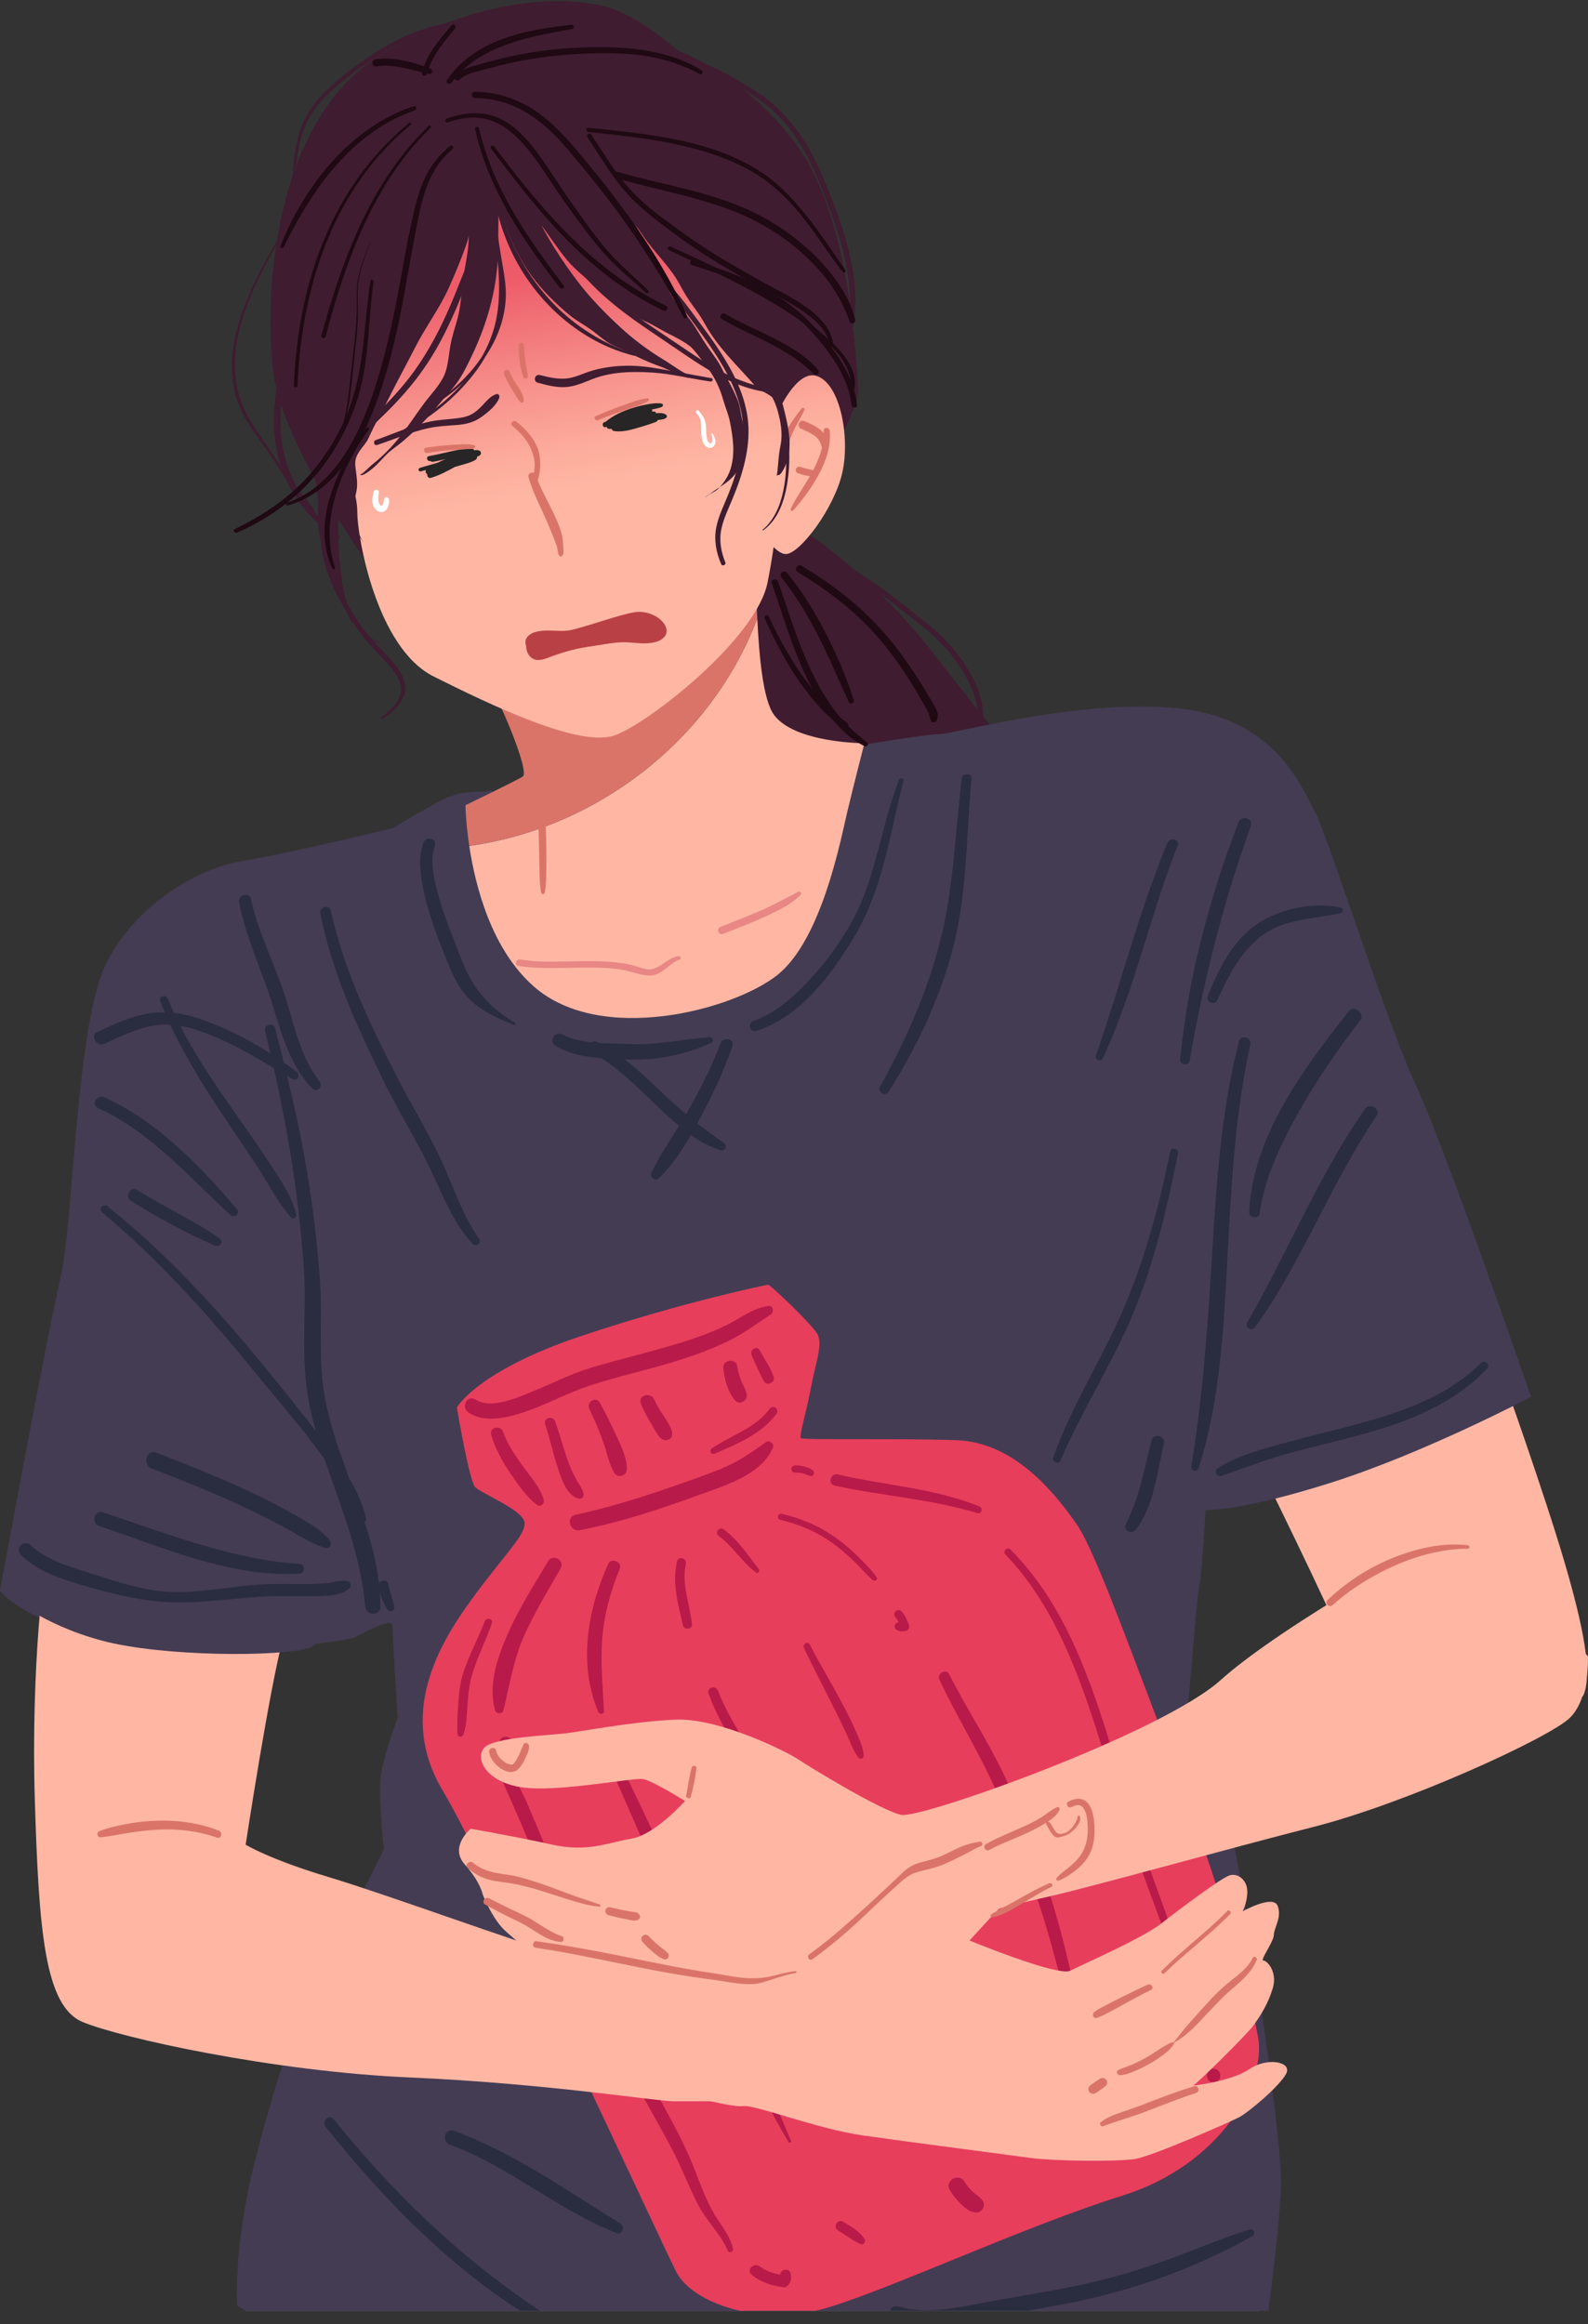
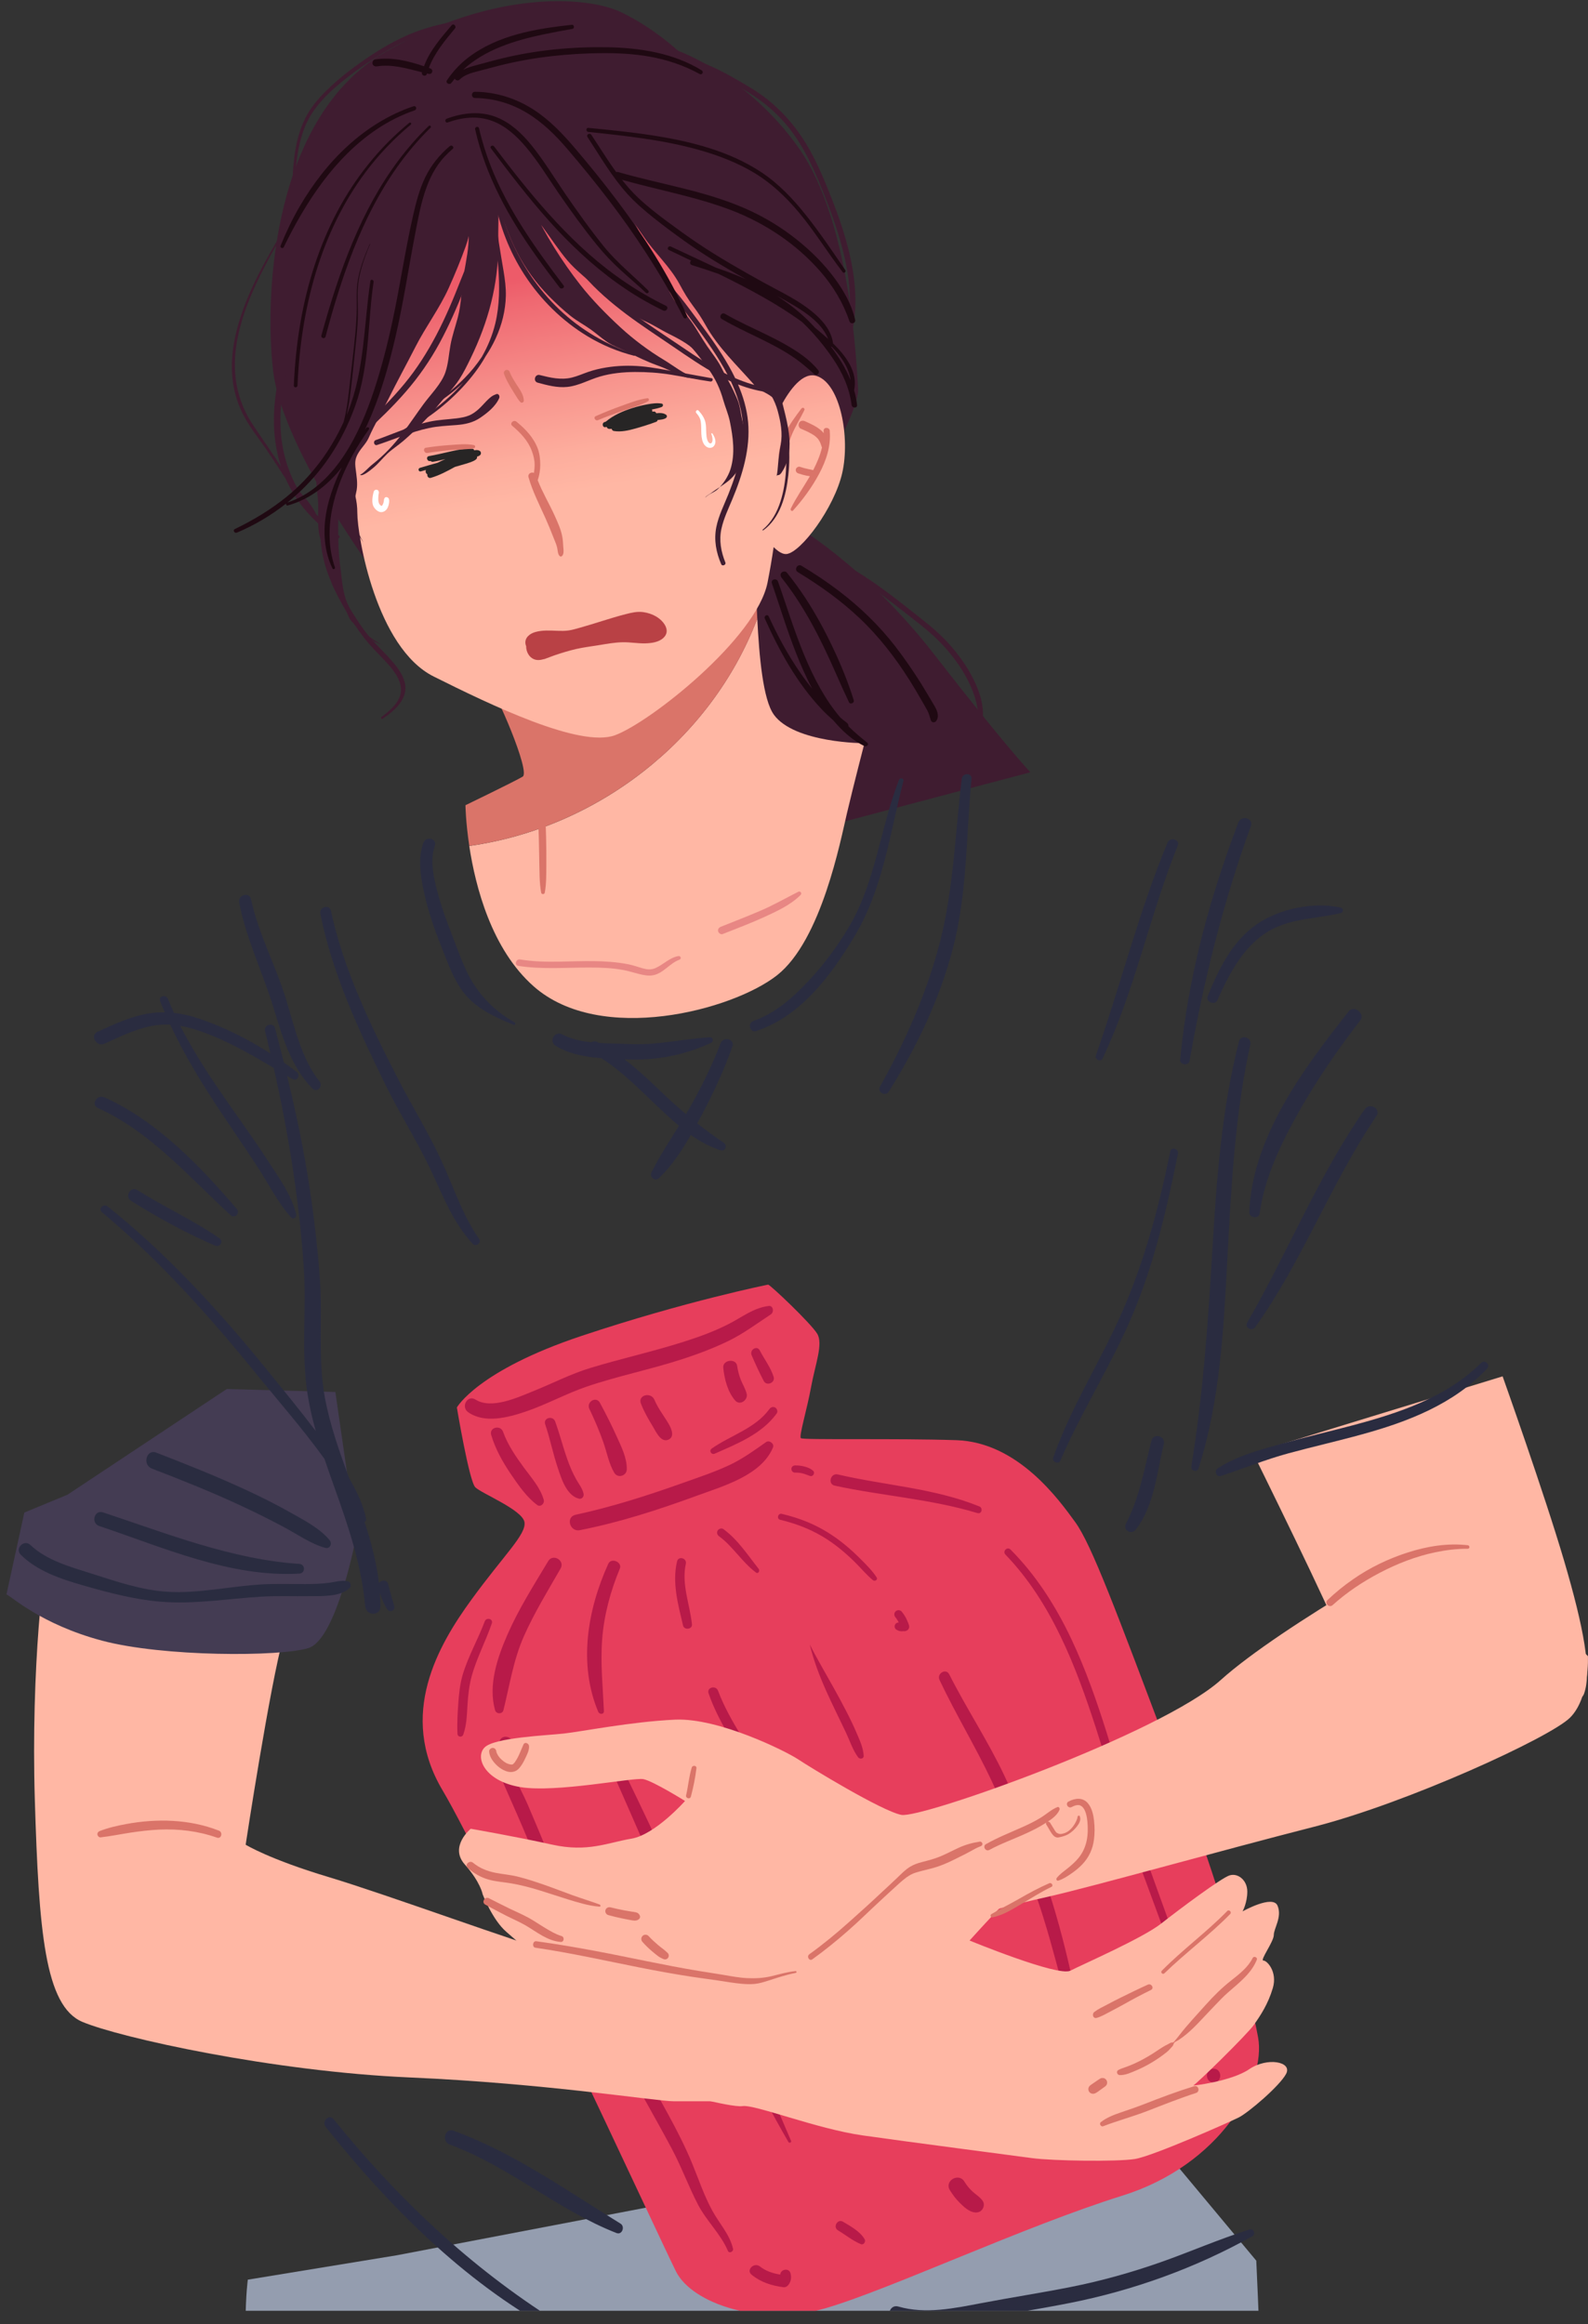
<svg xmlns="http://www.w3.org/2000/svg" width="110" height="161" viewBox="0 0 110 161" fill="none">
  <rect x="0" y="0" width="110" height="161" fill="#333333" stroke="none" />
  <g clip-path="url(#clip0_2402_27431)">
    <path d="M27.301 41.46C26.548 40.707 19.561 31.25 18.916 25.659C18.272 20.07 19.025 8.032 26.656 3.624C34.287 -0.78 40.737 -0.241 42.994 0.832C45.25 1.907 46.97 3.519 46.97 3.519C46.97 3.519 51.809 5.239 55.355 10.291C58.901 15.344 59.331 25.123 59.44 26.951C59.548 28.777 54.927 36.303 54.927 36.303C54.927 36.303 59.87 39.098 64.709 45.331C69.544 51.565 71.373 53.499 71.373 53.499L51.489 58.765L47.299 54.68L40.743 45.759L28.168 41.783" fill="#3F1C30" />
    <path d="M104.086 95.349C104.086 95.349 106.973 103.458 108.347 108.132C109.722 112.806 110.273 115.831 109.722 117.343C109.171 118.855 99.688 121.19 99.688 121.19C99.688 121.19 94.328 115.142 93.639 114.043C92.95 112.944 92.845 114.005 92.71 113.178C92.572 112.355 86.793 100.65 86.793 100.65L104.086 95.346V95.349Z" fill="#FFB7A4" />
    <path d="M21.108 199.233C21.088 199.494 21.076 199.752 21.067 200.01H86.386C87.001 189.249 87.514 180.041 87.584 178.016C87.772 172.571 87.022 156.609 87.022 156.609L78.57 146.469L27.494 156.234L17.167 157.925C17.167 157.925 16.604 161.682 17.542 170.88C18.48 180.082 21.487 194.166 21.111 199.236L21.108 199.233Z" fill="#949DAF" />
-     <path d="M33.988 54.756C33.153 54.993 32.201 54.636 30.767 55.351C29.337 56.066 27.189 57.379 27.189 57.379C27.189 57.379 19.796 59.166 16.812 59.644C13.832 60.122 9.539 62.507 7.391 66.68C5.243 70.853 5.125 84.568 4.17 88.624C3.215 92.68 -0.003 110.21 -0.003 110.21C-0.003 110.21 1.785 112.596 8.584 113.788C15.382 114.981 24.086 113.668 24.564 113.431C25.041 113.193 27.186 112.001 27.186 112.596C27.186 113.19 27.544 119.037 27.544 119.037C27.544 119.037 26.471 121.78 26.351 123.33C26.231 124.88 26.589 128.101 26.589 128.101C26.589 128.101 24.54 132.374 22.753 135.395C20.965 138.419 19.177 143.779 17.665 149.693C16.153 155.604 16.428 159.727 16.428 159.727C16.428 159.727 25.088 165.225 43.096 165.776C61.104 166.327 67.015 165.225 72.926 163.988C78.837 162.751 87.634 161.652 87.634 161.652C87.634 161.652 88.596 155.053 88.733 151.481C88.871 147.905 85.984 129.487 85.158 126.325C84.335 123.163 82.271 118.489 82.271 118.489C82.271 118.489 82.957 110.105 83.095 109.691C83.233 109.278 83.508 104.604 83.508 104.604C83.508 104.604 85.844 104.742 92.305 102.679C98.767 100.616 106.053 96.768 106.053 96.768C106.053 96.768 100.142 79.583 98.079 75.184C96.016 70.786 92.03 58 91.069 56.215C90.108 54.428 88.32 49.754 81.583 49.068C74.846 48.379 66.048 50.855 65.087 50.855C64.126 50.855 59.452 51.679 59.038 51.679C58.625 51.679 34.982 55.254 34.982 55.254" fill="#443C53" />
    <path d="M53.602 49.504C52.855 48.47 52.588 45.484 52.456 42.852C49.247 51.292 41.323 57.37 32.505 58.604C32.936 61.446 34.056 65.766 36.974 68.336C41.599 72.409 50.739 69.989 53.822 67.565C56.905 65.142 58.227 58.205 58.669 56.332C59.109 54.46 59.879 51.488 59.879 51.488C59.879 51.488 55.035 51.488 53.602 49.507V49.504Z" fill="#FFB7A4" />
    <path d="M52.456 42.852C52.336 40.441 52.328 38.325 52.172 38.275C51.841 38.164 33.783 47.304 33.783 47.304C34.334 47.855 36.758 53.47 36.207 53.801C35.656 54.132 32.242 55.782 32.242 55.782C32.242 55.782 32.256 56.939 32.508 58.601C34.147 58.372 35.749 57.974 37.303 57.429C37.335 58.173 37.335 58.92 37.355 59.662C37.376 60.389 37.355 61.127 37.487 61.845C37.511 61.968 37.713 61.968 37.736 61.845C37.854 61.203 37.839 60.55 37.845 59.899C37.848 59.252 37.845 58.604 37.827 57.956C37.821 57.719 37.813 57.482 37.804 57.244C44.389 54.765 49.916 49.554 52.462 42.849L52.456 42.852Z" fill="#DA7469" />
    <path d="M56.577 26.049C55.618 25.729 54.698 27.001 54.094 28.126C53.502 24.683 49.198 14.376 49.198 14.376L41.93 8.87C41.93 8.87 23.761 6.558 22.99 18.122C22.922 19.135 21.557 25.169 22.77 29.023C23.98 32.877 24.751 33.867 24.751 35.52C24.751 37.173 26.073 44.88 30.038 46.864C34.003 48.845 40.169 51.819 42.592 50.937C45.016 50.055 52.392 44.221 53.166 40.364C53.321 39.585 53.464 38.752 53.59 37.9C53.901 38.207 54.215 38.412 54.487 38.38C55.478 38.269 57.79 35.186 58.341 32.765C58.892 30.342 58.229 26.599 56.58 26.049H56.577Z" fill="url(#paint0_linear_2402_27431)" />
    <path d="M46.991 66.232C46.37 66.343 45.95 66.83 45.388 67.07C45.083 67.202 44.79 67.161 44.479 67.07C44.151 66.973 43.838 66.862 43.504 66.797C41.924 66.49 40.321 66.592 38.724 66.619C37.821 66.633 36.916 66.616 36.022 66.466C35.732 66.417 35.609 66.865 35.899 66.912C37.522 67.164 39.16 67.026 40.796 67.026C41.608 67.026 42.428 67.052 43.225 67.208C43.574 67.275 43.911 67.384 44.257 67.472C44.576 67.551 44.919 67.624 45.247 67.559C45.965 67.419 46.39 66.727 47.064 66.484C47.222 66.428 47.158 66.206 46.997 66.235L46.991 66.232Z" fill="#E88784" />
    <path d="M55.296 61.778C54.417 62.22 53.573 62.709 52.664 63.096C51.759 63.483 50.842 63.841 49.927 64.204C49.798 64.257 49.705 64.377 49.746 64.523C49.781 64.647 49.933 64.758 50.065 64.705C51.012 64.327 51.97 63.972 52.896 63.548C53.79 63.137 54.763 62.701 55.463 61.992C55.574 61.877 55.434 61.707 55.296 61.775V61.778Z" fill="#E88784" />
    <path d="M55.513 28.302C55.111 28.835 54.71 29.375 54.402 29.966C54.083 30.573 53.922 31.227 53.936 31.912C53.945 32.264 54.493 32.264 54.484 31.912C54.467 31.285 54.613 30.676 54.856 30.098C55.103 29.518 55.44 28.985 55.715 28.419C55.782 28.282 55.604 28.185 55.516 28.302H55.513Z" fill="#DA7469" />
    <path d="M57.482 29.85C57.456 29.577 57.034 29.571 57.051 29.85C57.054 29.902 57.057 29.955 57.057 30.008C57.004 29.938 56.943 29.873 56.876 29.814C56.547 29.53 56.152 29.36 55.762 29.182C55.621 29.117 55.437 29.138 55.358 29.287C55.29 29.416 55.313 29.624 55.463 29.692C55.645 29.771 55.826 29.85 56.005 29.938C56.087 29.979 56.169 30.023 56.248 30.07C56.292 30.096 56.336 30.122 56.377 30.152C56.392 30.163 56.41 30.172 56.424 30.184C56.433 30.19 56.439 30.193 56.445 30.198C56.515 30.257 56.582 30.316 56.644 30.383C56.656 30.398 56.667 30.409 56.679 30.424C56.679 30.427 56.685 30.433 56.688 30.439C56.711 30.474 56.735 30.509 56.755 30.547C56.779 30.591 56.802 30.635 56.823 30.679C56.823 30.679 56.823 30.679 56.823 30.682C56.823 30.682 56.823 30.685 56.823 30.688C56.834 30.726 56.852 30.764 56.867 30.802C56.87 30.811 56.873 30.82 56.876 30.828C56.884 30.852 56.89 30.875 56.899 30.899C56.911 30.934 56.922 30.969 56.937 31.001C56.811 31.549 56.585 32.074 56.328 32.572C56.298 32.563 56.272 32.555 56.245 32.549C56.155 32.528 56.064 32.514 55.976 32.493C55.788 32.452 55.601 32.405 55.422 32.341C55.305 32.3 55.158 32.388 55.129 32.505C55.1 32.637 55.17 32.751 55.296 32.795C55.481 32.859 55.668 32.909 55.861 32.95C55.941 32.968 56.02 32.98 56.099 32.991C55.662 33.744 55.155 34.456 54.774 35.239C54.727 35.339 54.853 35.456 54.935 35.365C55.627 34.6 56.254 33.736 56.741 32.824C57.23 31.91 57.573 30.89 57.473 29.841L57.482 29.85Z" fill="#DA7469" />
    <path d="M39.02 37.92C39.005 37.689 38.996 37.443 38.956 37.214C38.865 36.695 38.639 36.203 38.425 35.728C38.05 34.899 37.578 34.117 37.247 33.27C37.361 32.93 37.42 32.581 37.423 32.215C37.423 31.843 37.385 31.45 37.259 31.098C36.98 30.33 36.397 29.715 35.773 29.211C35.571 29.047 35.281 29.331 35.483 29.501C36.048 29.973 36.567 30.521 36.831 31.218C36.951 31.535 37.033 31.854 37.033 32.194C37.033 32.385 37.013 32.572 36.986 32.763C36.804 32.678 36.541 32.812 36.611 33.062C36.892 34.049 37.367 34.972 37.786 35.904C37.988 36.355 38.173 36.81 38.352 37.27C38.437 37.49 38.536 37.698 38.592 37.929C38.636 38.114 38.627 38.422 38.791 38.539C38.821 38.559 38.876 38.559 38.906 38.539C39.079 38.41 39.035 38.117 39.023 37.923L39.02 37.92Z" fill="#DA7469" />
    <path d="M33.221 31.227C33.094 31.163 32.971 31.174 32.843 31.198C32.84 31.151 32.804 31.101 32.746 31.095C32.236 31.051 31.723 31.163 31.228 31.271C30.721 31.383 30.217 31.509 29.707 31.599C29.484 31.64 29.578 31.98 29.801 31.939C29.809 31.939 29.821 31.936 29.83 31.933C29.865 31.974 29.921 32.001 29.988 31.992C30.278 31.945 30.565 31.872 30.853 31.802C30.668 31.881 30.489 31.969 30.311 32.059C29.9 32.174 29.49 32.288 29.083 32.414C28.927 32.461 28.992 32.701 29.15 32.657C29.27 32.622 29.387 32.59 29.508 32.555C29.446 32.666 29.505 32.81 29.607 32.862C29.563 32.988 29.689 33.15 29.836 33.106C30.431 32.933 30.97 32.643 31.509 32.347C31.524 32.344 31.535 32.338 31.55 32.335C31.782 32.267 32.013 32.203 32.245 32.133C32.476 32.059 32.74 31.992 32.942 31.851C33.001 31.81 33.056 31.743 33.048 31.667C33.048 31.655 33.045 31.643 33.042 31.634C33.121 31.614 33.194 31.585 33.261 31.523C33.344 31.447 33.329 31.286 33.223 31.233L33.221 31.227Z" fill="#272525" />
    <path d="M46.124 28.722C46.009 28.642 45.866 28.616 45.719 28.613C45.719 28.613 45.707 28.613 45.702 28.613C45.62 28.613 45.538 28.619 45.458 28.628C45.432 28.555 45.37 28.499 45.28 28.508C45.244 28.511 45.209 28.514 45.174 28.519C45.192 28.473 45.183 28.414 45.151 28.37C45.382 28.326 45.614 28.279 45.836 28.194C45.936 28.156 45.968 27.983 45.836 27.96C45.508 27.904 45.192 27.948 44.863 28.007C44.506 28.071 44.154 28.159 43.809 28.267C43.149 28.476 42.498 28.76 41.965 29.208C41.965 29.208 41.965 29.208 41.962 29.211C41.933 29.223 41.901 29.229 41.871 29.24C41.657 29.317 41.748 29.662 41.965 29.586C41.98 29.58 41.995 29.577 42.009 29.572C42.015 29.577 42.021 29.583 42.027 29.589C42.059 29.665 42.126 29.721 42.238 29.715C42.282 29.715 42.326 29.709 42.37 29.706C42.387 29.78 42.434 29.841 42.513 29.856C43.011 29.941 43.527 29.823 44.005 29.689C44.491 29.551 44.984 29.399 45.458 29.22C45.514 29.199 45.543 29.149 45.546 29.103C45.584 29.097 45.622 29.091 45.66 29.085C45.822 29.064 45.989 29.053 46.129 28.959C46.217 28.898 46.217 28.783 46.129 28.722H46.124Z" fill="#272525" />
    <path d="M32.837 30.834C32.303 30.728 31.717 30.793 31.178 30.828C30.618 30.863 30.061 30.93 29.507 31.015C29.27 31.05 29.37 31.42 29.607 31.379C30.149 31.291 30.694 31.226 31.239 31.177C31.767 31.13 32.315 31.156 32.834 31.05C32.939 31.03 32.939 30.857 32.834 30.837L32.837 30.834Z" fill="#DA7469" />
    <path d="M44.846 27.587C44.23 27.669 43.618 27.91 43.035 28.121C42.437 28.335 41.845 28.572 41.265 28.83C41.077 28.915 41.241 29.184 41.426 29.105C42.006 28.859 42.598 28.648 43.193 28.44C43.761 28.241 44.377 28.083 44.901 27.787C44.986 27.74 44.957 27.573 44.849 27.587H44.846Z" fill="#DA7469" />
    <path d="M45.464 42.714C45.183 42.553 44.872 42.447 44.553 42.404C44.139 42.348 43.738 42.444 43.337 42.547C42.267 42.82 41.224 43.195 40.16 43.488C39.908 43.558 39.65 43.637 39.392 43.675C39.14 43.711 38.885 43.708 38.63 43.699C38.111 43.681 37.569 43.64 37.062 43.79C36.673 43.904 36.306 44.206 36.409 44.654C36.418 44.695 36.432 44.733 36.447 44.771C36.447 44.815 36.447 44.862 36.453 44.909C36.511 45.352 36.831 45.733 37.3 45.724C37.429 45.724 37.558 45.694 37.687 45.659C37.725 45.656 37.76 45.645 37.792 45.627C38.006 45.557 38.217 45.463 38.416 45.396C38.914 45.228 39.416 45.073 39.928 44.956C40.462 44.836 41.007 44.774 41.546 44.683C42.062 44.599 42.583 44.505 43.108 44.493C43.638 44.478 44.163 44.581 44.693 44.569C45.118 44.557 45.625 44.496 45.951 44.194C46.505 43.684 45.948 42.998 45.461 42.717L45.464 42.714Z" fill="#B94145" />
    <path d="M53.204 88.994C53.204 88.994 47.53 90.128 40.298 92.54C33.065 94.951 31.647 97.504 31.647 97.504C31.647 97.504 32.497 102.609 32.925 103.034C33.349 103.459 36.186 104.593 36.33 105.446C36.47 106.295 34.911 107.714 32.643 110.835C30.375 113.956 27.538 118.777 30.656 124.025C33.777 129.274 45.69 155.086 46.824 157.354C47.958 159.622 52.782 161.184 57.177 159.906C61.573 158.629 70.933 154.233 77.741 152.105C84.549 149.978 87.716 144.266 87.148 141.145C86.579 138.024 84.669 131.111 80.982 121.323C77.296 111.538 75.613 107.005 74.479 105.443C73.345 103.884 70.508 99.913 66.253 99.769C61.998 99.629 55.615 99.769 55.475 99.629C55.334 99.488 55.9 97.642 56.184 96.083C56.468 94.523 57.034 93.105 56.609 92.396C56.184 91.687 53.347 88.991 53.204 88.991V88.994Z" fill="#E73E5C" />
    <path d="M53.233 90.473C52.196 90.608 51.443 91.22 50.531 91.692C49.511 92.223 48.421 92.615 47.331 92.961C45.218 93.632 43.05 94.113 40.928 94.755C39.545 95.171 38.27 95.839 36.934 96.375C35.867 96.803 34.044 97.659 32.936 96.955C32.38 96.604 31.905 97.457 32.426 97.829C33.572 98.638 35.213 98.195 36.421 97.785C37.857 97.298 39.193 96.554 40.623 96.064C42.809 95.317 45.086 94.866 47.284 94.148C48.354 93.799 49.412 93.401 50.426 92.911C51.478 92.404 52.424 91.695 53.397 91.053C53.629 90.901 53.573 90.426 53.239 90.47L53.233 90.473Z" fill="#B81A49" />
    <path d="M53.066 99.901C52.245 100.479 51.451 101.056 50.54 101.487C49.511 101.973 48.415 102.334 47.345 102.715C44.898 103.588 42.41 104.388 39.87 104.936C39.169 105.088 39.468 106.141 40.163 106.003C42.944 105.458 45.625 104.584 48.283 103.612C50.083 102.952 52.74 102.211 53.546 100.271C53.655 100.01 53.288 99.743 53.066 99.901Z" fill="#B81A49" />
    <path d="M37.669 103.918C37.443 103.083 36.813 102.377 36.309 101.694C35.735 100.909 35.178 100.112 34.847 99.189C34.665 98.679 33.865 98.884 34.026 99.414C34.317 100.381 34.812 101.272 35.377 102.105C35.896 102.866 36.471 103.713 37.218 104.264C37.441 104.428 37.731 104.159 37.666 103.918H37.669Z" fill="#B81A49" />
    <path d="M40.426 103.488C40.344 103.11 40.107 102.823 39.919 102.492C39.667 102.047 39.468 101.575 39.298 101.091C38.99 100.227 38.771 99.333 38.454 98.471C38.299 98.043 37.616 98.219 37.763 98.662C38.1 99.655 38.302 100.69 38.636 101.683C38.885 102.428 39.237 103.591 40.09 103.819C40.298 103.875 40.468 103.685 40.424 103.485L40.426 103.488Z" fill="#B81A49" />
    <path d="M42.721 99.52C42.367 98.726 41.968 97.946 41.555 97.178C41.294 96.695 40.597 97.12 40.825 97.603C41.186 98.356 41.514 99.121 41.792 99.91C42.038 100.607 42.173 101.39 42.551 102.028C42.789 102.43 43.404 102.251 43.416 101.794C43.436 101 43.038 100.226 42.721 99.517V99.52Z" fill="#B81A49" />
    <path d="M46.32 98.644C45.992 98.084 45.584 97.574 45.332 96.971C45.098 96.408 44.166 96.637 44.395 97.229C44.611 97.794 44.907 98.307 45.224 98.823C45.423 99.148 45.757 99.931 46.267 99.746C46.774 99.564 46.505 98.958 46.32 98.644Z" fill="#B81A49" />
    <path d="M51.721 96.557C51.642 96.226 51.457 95.93 51.328 95.616C51.196 95.294 51.111 94.963 51.062 94.62C50.982 94.078 50.045 94.201 50.1 94.749C50.176 95.525 50.402 96.419 50.924 97.02C51.252 97.401 51.826 96.991 51.724 96.554L51.721 96.557Z" fill="#B81A49" />
    <path d="M53.59 95.385C53.385 94.723 52.946 94.169 52.632 93.557C52.436 93.173 51.903 93.51 52.067 93.888C52.327 94.489 52.6 95.095 52.908 95.672C53.107 96.045 53.714 95.79 53.59 95.385Z" fill="#B81A49" />
    <path d="M37.971 108.153C36.983 109.803 35.943 111.435 35.166 113.203C34.463 114.806 33.801 116.719 34.293 118.472C34.372 118.753 34.8 118.765 34.873 118.472C35.31 116.719 35.556 115.005 36.297 113.334C37.018 111.714 37.95 110.196 38.832 108.66C39.155 108.1 38.299 107.599 37.968 108.153H37.971Z" fill="#B81A49" />
    <path d="M50.777 155.778C50.537 154.778 49.84 154.049 49.353 153.166C48.764 152.097 48.386 150.936 47.92 149.811C46.979 147.546 45.669 145.424 44.518 143.264C42.044 138.634 40.163 133.784 38.188 128.928C37.651 127.609 37.106 126.294 36.544 124.987C35.993 123.715 35.008 122.288 35.451 120.855C35.621 120.309 34.777 120.084 34.601 120.62C34.237 121.716 34.536 122.774 34.985 123.797C35.518 125.013 36.06 126.22 36.567 127.445C37.605 129.96 38.589 132.498 39.606 135.021C40.591 137.462 41.646 139.85 42.874 142.18C44.058 144.425 45.341 146.614 46.534 148.853C47.211 150.119 47.697 151.476 48.362 152.747C48.949 153.867 49.927 154.767 50.42 155.927C50.508 156.138 50.827 155.983 50.777 155.775V155.778Z" fill="#B81A49" />
    <path d="M54.76 157.495C54.672 157.088 54.074 157.187 54.045 157.574C53.544 157.492 53.042 157.328 52.641 157.011C52.237 156.692 51.656 157.255 52.067 157.586C52.714 158.113 53.465 158.345 54.282 158.45C54.429 158.468 54.572 158.356 54.645 158.242C54.804 157.999 54.824 157.776 54.763 157.495H54.76Z" fill="#B81A49" />
    <path d="M42.935 108.669C43.123 108.215 42.34 107.881 42.135 108.332C40.696 111.506 40.046 115.277 41.441 118.589C41.52 118.779 41.845 118.782 41.833 118.536C41.76 116.868 41.584 115.224 41.713 113.554C41.842 111.866 42.29 110.225 42.935 108.666V108.669Z" fill="#B81A49" />
    <path d="M54.798 148.313C52.911 143.815 50.766 139.422 48.831 134.941C46.844 130.34 44.764 125.777 42.516 121.297C42.317 120.898 41.745 121.247 41.924 121.642C43.97 126.176 45.871 130.777 48.002 135.269C50.092 139.68 52.169 144.158 54.613 148.389C54.669 148.486 54.845 148.422 54.798 148.31V148.313Z" fill="#B81A49" />
    <path d="M59.894 155.124C59.566 154.573 58.936 154.236 58.399 153.914C58.016 153.682 57.667 154.286 58.051 154.512C58.575 154.822 59.068 155.233 59.63 155.464C59.827 155.546 59.991 155.282 59.894 155.121V155.124Z" fill="#B81A49" />
    <path d="M63.405 146.672C63.103 145.754 62.57 144.916 62.124 144.061C61.644 143.135 61.201 142.191 60.767 141.244C59.88 139.301 59.085 137.32 58.262 135.351C56.591 131.354 55.024 127.286 53.133 123.386C52.102 121.255 50.575 119.345 49.737 117.126C49.585 116.725 48.94 116.889 49.084 117.308C49.74 119.227 50.93 120.871 51.847 122.665C52.881 124.684 53.74 126.803 54.605 128.901C56.24 132.869 57.831 136.863 59.601 140.773C60.082 141.836 60.592 142.888 61.142 143.917C61.685 144.937 62.23 146.059 63.074 146.868C63.209 146.997 63.464 146.868 63.402 146.678L63.405 146.672Z" fill="#B81A49" />
    <path d="M67.83 104.356C64.7 103.084 61.298 102.908 58.036 102.143C57.529 102.026 57.315 102.811 57.822 102.92C61.107 103.632 64.472 103.84 67.704 104.819C68.009 104.91 68.111 104.467 67.833 104.353L67.83 104.356Z" fill="#B81A49" />
    <path d="M78.673 126.622C77.26 122.246 76.185 117.73 74.216 113.554C73.143 111.283 71.777 109.132 69.998 107.345C69.773 107.116 69.424 107.465 69.647 107.696C72.829 110.993 74.529 115.436 75.918 119.723C76.627 121.909 77.263 124.116 77.958 126.305C78.705 128.649 79.605 130.938 80.44 133.25C81.498 136.172 82.573 139.158 83.236 142.197C83.262 142.323 83.444 142.268 83.423 142.144C82.617 136.723 80.343 131.797 78.673 126.619V126.622Z" fill="#B81A49" />
    <path d="M84.065 143.311C83.45 143.311 83.45 144.266 84.065 144.266C84.68 144.266 84.68 143.311 84.065 143.311Z" fill="#B81A49" />
    <path d="M83.262 145.491C83.2 145.781 83.154 146.071 83.089 146.362C83.033 146.619 82.945 146.848 82.673 146.918C82.394 146.992 82.45 147.428 82.74 147.422C83.165 147.414 83.52 147.22 83.64 146.795C83.754 146.385 83.649 145.966 83.699 145.55C83.728 145.301 83.312 145.248 83.262 145.491Z" fill="#B81A49" />
    <path d="M76.305 142.074C75.88 141.212 75.347 140.442 75.007 139.533C74.64 138.554 74.38 137.538 74.145 136.521C73.662 134.411 73.122 132.38 72.422 130.328C71.572 127.838 70.687 125.347 69.553 122.967C68.416 120.573 66.948 118.357 65.752 115.989C65.526 115.541 64.87 115.934 65.081 116.382C66.212 118.779 67.604 121.047 68.727 123.448C69.916 125.991 70.851 128.664 71.772 131.313C72.484 133.359 73.023 135.407 73.58 137.497C73.838 138.461 74.13 139.422 74.535 140.336C74.869 141.089 75.294 141.922 76.035 142.341C76.214 142.443 76.387 142.244 76.302 142.074H76.305Z" fill="#B81A49" />
    <path d="M77.251 145.447C77.149 144.946 76.396 145.16 76.49 145.658C76.554 146.007 76.396 146.241 76.123 146.452C75.836 146.672 75.997 147.106 76.369 147.039C77.149 146.898 77.398 146.156 77.254 145.45L77.251 145.447Z" fill="#B81A49" />
    <path d="M68.079 152.478C67.888 152.199 67.598 152.035 67.355 151.809C67.138 151.607 66.957 151.384 66.801 151.129C66.409 150.491 65.403 151.074 65.793 151.719C65.99 152.041 66.221 152.346 66.491 152.612C66.754 152.87 67.097 153.198 67.475 153.26C67.692 153.292 67.894 153.254 68.035 153.069C68.155 152.908 68.199 152.656 68.076 152.48L68.079 152.478Z" fill="#B81A49" />
    <path d="M3.461 107.163C3.048 107.714 2.139 115.6 2.412 124.672C2.687 133.745 3.1 138.97 5.712 140.069C8.323 141.168 18.908 143.507 28.394 143.917C37.88 144.33 45.441 145.567 46.677 145.567H52.864L53.549 138.42C53.549 138.42 39.802 135.533 38.015 135.12C36.227 134.707 26.879 131.272 22.756 130.032C18.632 128.796 17.017 127.793 17.017 127.793C17.017 127.793 18.691 116.76 19.652 113.323C20.613 109.885 18.494 107.901 18.494 107.901L3.458 107.16L3.461 107.163Z" fill="#FFB7A4" />
    <path d="M48.052 137.73C48.052 137.73 53.274 138.006 54.238 137.179C55.199 136.356 58.774 132.918 59.873 131.269C60.972 129.619 61.386 128.382 63.586 127.831C65.784 127.28 69.359 126.732 69.773 126.457C70.186 126.181 74.171 124.121 74.585 123.708C74.998 123.295 76.372 125.633 75.546 127.283C74.722 128.933 71.56 130.445 71.147 130.445C70.734 130.445 67.162 134.431 67.162 134.431C67.162 134.431 73.295 136.957 74.145 136.52C74.998 136.08 79.15 134.269 80.443 133.25C81.735 132.233 84.569 130.12 85.158 129.923C85.747 129.727 86.4 130.252 86.4 131.037C86.4 131.822 86.072 132.411 86.072 132.411C86.072 132.411 88.168 131.233 88.496 132.019C88.824 132.804 88.235 133.589 88.235 134.05C88.235 134.51 87.253 135.817 87.514 135.817C87.775 135.817 88.496 136.602 88.17 137.716C87.842 138.829 87.318 139.615 86.861 140.268C86.403 140.922 82.866 144.394 82.67 144.459C82.474 144.523 85.29 144.198 86.532 143.345C87.778 142.492 89.545 142.821 89.085 143.673C88.628 144.523 86.465 146.358 85.811 146.686C85.158 147.014 79.854 149.37 78.608 149.567C77.363 149.763 72.911 149.699 71.472 149.502C70.034 149.306 62.959 148.389 59.753 147.931C56.544 147.474 52.289 145.772 51.436 145.901C50.584 146.032 45.936 144.723 45.936 144.723L47.442 138.765" fill="#FFB7A4" />
    <path d="M101.337 106.069C100.101 106.207 88.692 112.665 84.566 116.378C80.443 120.091 63.809 126.002 62.435 125.727C61.06 125.451 56.111 122.427 55.287 121.879C54.464 121.328 49.79 118.992 46.765 119.13C43.741 119.268 40.303 119.954 39.067 120.091C37.83 120.229 34.255 120.367 33.569 121.053C32.88 121.741 33.569 123.388 36.042 123.801C38.516 124.215 43.879 123.116 44.565 123.25C45.253 123.388 47.451 124.763 47.451 124.763C47.451 124.763 45.388 127.098 43.741 127.374C42.091 127.649 40.717 128.335 38.243 127.787C35.77 127.236 32.608 126.688 32.608 126.688C32.608 126.688 31.096 127.925 32.195 129.161C33.294 130.398 33.431 131.224 33.431 131.224C33.431 131.224 34.117 133.012 35.081 133.836C36.042 134.659 39.342 137.683 40.992 138.096C42.642 138.51 55.563 140.16 56.937 138.234C58.312 136.309 62.848 134.797 64.636 133.836C66.423 132.874 69.72 132.048 72.744 131.362C75.769 130.673 84.566 128.2 91.025 126.55C97.487 124.9 107.383 120.364 108.758 118.99C110.132 117.615 109.994 114.729 109.994 114.729L101.335 106.069H101.337Z" fill="#FFB7A4" />
    <path d="M0.446 110.454C0.756 110.556 2.816 112.517 7.045 113.651C11.271 114.785 19.418 114.785 21.375 114.167C23.333 113.548 24.675 106.433 24.675 106.433L23.23 96.431L15.705 96.226L4.674 103.547L1.685 104.783L0.448 110.454H0.446Z" fill="#443C53" />
    <path d="M55.108 136.55C54.537 136.603 53.992 136.767 53.435 136.902C52.893 137.031 52.33 137.063 51.774 137.036C51.214 137.01 50.663 136.907 50.112 136.811C49.549 136.714 48.987 136.635 48.424 136.541C46.006 136.143 43.618 135.6 41.212 135.149C39.864 134.897 38.51 134.666 37.15 134.481C36.898 134.446 36.834 134.891 37.089 134.929C39.521 135.284 41.918 135.826 44.327 136.304C45.535 136.541 46.745 136.764 47.964 136.948C48.55 137.039 49.139 137.11 49.725 137.198C50.279 137.283 50.83 137.379 51.387 137.429C51.689 137.455 51.993 137.467 52.295 137.435C52.609 137.403 52.893 137.312 53.192 137.218C53.825 137.016 54.47 136.796 55.126 136.673C55.197 136.658 55.182 136.538 55.108 136.547V136.55Z" fill="#DA7469" />
    <path d="M67.847 127.585C67.346 127.658 66.874 127.793 66.417 128.001C65.986 128.197 65.57 128.423 65.134 128.605C64.718 128.777 64.284 128.886 63.85 129C63.566 129.073 63.29 129.167 63.038 129.323C62.719 129.516 62.461 129.786 62.194 130.043C61.828 130.398 61.447 130.741 61.075 131.09C60.325 131.796 59.563 132.485 58.792 133.17C57.919 133.95 57.016 134.697 56.064 135.38C55.853 135.532 56.055 135.887 56.272 135.732C57.116 135.125 57.922 134.471 58.701 133.789C59.46 133.126 60.175 132.417 60.914 131.734C61.303 131.374 61.69 131.013 62.083 130.659C62.394 130.375 62.704 130.084 63.076 129.876C63.311 129.745 63.56 129.686 63.818 129.616C64.199 129.513 64.586 129.434 64.961 129.308C65.477 129.135 65.966 128.892 66.452 128.646C66.701 128.522 66.954 128.402 67.194 128.265C67.434 128.127 67.677 127.995 67.938 127.895C68.137 127.819 68.058 127.55 67.85 127.579L67.847 127.585Z" fill="#DA7469" />
    <path d="M74.793 125.815C74.755 125.736 74.652 125.786 74.643 125.856C74.635 125.953 74.588 126.07 74.549 126.158C74.491 126.287 74.415 126.413 74.33 126.524C74.151 126.759 73.931 126.952 73.641 127.02C73.533 127.046 73.43 127.069 73.33 127.028C73.24 126.99 73.207 126.987 73.143 126.914C73.084 126.844 73.029 126.741 72.976 126.656C72.897 126.524 72.818 126.393 72.733 126.264C72.689 126.199 72.621 126.187 72.563 126.208C72.891 125.994 73.237 125.733 73.389 125.379C73.427 125.291 73.363 125.141 73.243 125.188C72.818 125.358 72.466 125.695 72.073 125.932C71.678 126.173 71.261 126.378 70.84 126.565C69.987 126.946 69.113 127.292 68.299 127.752C68.038 127.899 68.269 128.297 68.533 128.154C69.365 127.702 70.262 127.389 71.121 126.99C71.549 126.794 71.971 126.58 72.369 126.328C72.407 126.305 72.448 126.278 72.486 126.252C72.451 126.29 72.442 126.349 72.481 126.407C72.618 126.612 72.724 126.835 72.865 127.034C72.976 127.193 73.14 127.333 73.345 127.286C73.577 127.234 73.793 127.184 74.001 127.064C74.233 126.929 74.438 126.732 74.602 126.521C74.755 126.325 74.907 126.061 74.79 125.812L74.793 125.815Z" fill="#DA7469" />
    <path d="M75.789 126.158C75.739 125.727 75.645 125.264 75.358 124.921C75.001 124.496 74.456 124.564 74.013 124.804C73.764 124.939 73.984 125.314 74.236 125.182C74.397 125.097 74.576 125.024 74.758 125.053C74.787 125.056 74.846 125.079 74.889 125.106C74.939 125.132 74.989 125.179 75.039 125.244C75.218 125.478 75.294 125.868 75.323 126.19C75.408 127.096 75.308 127.969 74.714 128.705C74.506 128.962 74.257 129.182 73.999 129.393C73.726 129.616 73.421 129.815 73.201 130.097C73.14 130.176 73.193 130.316 73.307 130.281C73.644 130.176 73.943 129.976 74.23 129.777C74.506 129.587 74.769 129.37 74.998 129.124C75.443 128.649 75.701 128.066 75.78 127.424C75.833 127.008 75.836 126.58 75.786 126.161L75.789 126.158Z" fill="#DA7469" />
    <path d="M72.674 130.466C71.974 130.771 71.299 131.134 70.637 131.515C69.99 131.89 69.316 132.215 68.674 132.602C68.554 132.676 68.636 132.851 68.768 132.822C69.521 132.664 70.151 132.248 70.807 131.867C71.475 131.477 72.123 131.052 72.823 130.721C72.999 130.639 72.847 130.39 72.674 130.463V130.466Z" fill="#DA7469" />
    <path d="M85.006 132.391C83.576 133.856 81.914 135.066 80.478 136.523C80.364 136.64 80.54 136.816 80.657 136.702C82.125 135.277 83.781 134.058 85.214 132.596C85.346 132.461 85.138 132.253 85.006 132.388V132.391Z" fill="#DA7469" />
    <path d="M79.508 137.488C78.866 137.778 78.233 138.091 77.597 138.402C77.287 138.554 76.982 138.715 76.677 138.877C76.381 139.032 76.07 139.175 75.804 139.378C75.619 139.521 75.71 139.867 75.977 139.788C76.299 139.691 76.595 139.518 76.891 139.363C77.205 139.196 77.518 139.032 77.829 138.859C78.453 138.507 79.083 138.17 79.725 137.857C79.974 137.734 79.757 137.376 79.511 137.488H79.508Z" fill="#DA7469" />
    <path d="M86.773 135.641C86.45 136.291 85.835 136.763 85.275 137.206C84.63 137.713 84.065 138.275 83.52 138.885C82.913 139.565 82.283 140.23 81.723 140.948C81.618 141.083 81.512 141.224 81.398 141.353C81.351 141.405 81.339 141.452 81.26 141.484C81.208 141.508 81.175 141.484 81.128 141.502C81.038 141.531 80.95 141.596 80.862 141.637C80.496 141.81 80.167 142.068 79.821 142.281C79.435 142.522 79.036 142.745 78.623 142.935C78.438 143.02 78.248 143.096 78.057 143.169C77.861 143.246 77.65 143.298 77.465 143.401C77.295 143.498 77.38 143.747 77.562 143.753C77.931 143.77 78.327 143.588 78.661 143.448C79.045 143.287 79.417 143.099 79.775 142.885C80.138 142.668 80.484 142.431 80.815 142.164C80.903 142.094 80.982 142.018 81.055 141.93C81.114 141.862 81.19 141.795 81.24 141.725C81.296 141.646 81.287 141.549 81.369 141.481C81.445 141.42 81.553 141.376 81.638 141.323C82.4 140.831 82.995 140.148 83.617 139.495C83.951 139.14 84.287 138.788 84.627 138.44C84.891 138.17 85.178 137.93 85.463 137.683C86.105 137.127 86.734 136.57 87.06 135.761C87.127 135.597 86.852 135.48 86.773 135.641Z" fill="#DA7469" />
    <path d="M82.723 144.521C81.551 144.882 80.405 145.312 79.262 145.761C78.737 145.966 78.21 146.145 77.679 146.326C77.172 146.499 76.677 146.681 76.249 147.015C76.12 147.118 76.261 147.355 76.413 147.296C77.419 146.909 78.459 146.634 79.464 146.244C80.587 145.808 81.706 145.362 82.852 144.99C83.145 144.893 83.022 144.433 82.723 144.524V144.521Z" fill="#DA7469" />
    <path d="M76.651 144.113C76.607 144.043 76.539 143.981 76.457 143.964C76.372 143.946 76.281 143.949 76.205 143.996C76.082 144.072 75.962 144.16 75.839 144.242C75.78 144.28 75.725 144.321 75.669 144.359C75.584 144.421 75.487 144.471 75.432 144.564C75.373 144.664 75.373 144.79 75.432 144.89C75.49 144.989 75.593 145.045 75.71 145.048C75.819 145.051 75.915 144.992 76 144.936C76.059 144.898 76.117 144.854 76.173 144.813C76.29 144.725 76.41 144.638 76.531 144.555C76.601 144.509 76.657 144.444 76.68 144.362C76.701 144.283 76.692 144.18 76.648 144.11L76.651 144.113Z" fill="#DA7469" />
    <path d="M41.555 131.943C40.928 131.711 40.289 131.518 39.659 131.292C39.014 131.061 38.378 130.806 37.733 130.583C37.112 130.366 36.482 130.158 35.843 130C35.348 129.877 34.838 129.839 34.337 129.742C33.754 129.628 33.232 129.425 32.769 129.044C32.517 128.836 32.157 129.188 32.406 129.408C32.828 129.78 33.308 130.058 33.85 130.211C34.349 130.351 34.873 130.381 35.38 130.466C36.714 130.686 37.991 131.163 39.278 131.562C40.01 131.787 40.761 132.025 41.528 132.086C41.613 132.092 41.616 131.972 41.546 131.946L41.555 131.943Z" fill="#DA7469" />
    <path d="M44.283 132.632C44.304 132.658 44.292 132.643 44.248 132.588C44.224 132.564 44.198 132.541 44.169 132.523C44.131 132.5 44.078 132.485 44.034 132.474C43.952 132.453 43.867 132.444 43.785 132.433C43.618 132.406 43.448 132.377 43.281 132.348C42.947 132.286 42.613 132.213 42.282 132.131C42.135 132.095 41.98 132.178 41.939 132.324C41.898 132.471 41.989 132.626 42.132 132.667C42.466 132.761 42.803 132.84 43.143 132.91C43.31 132.945 43.477 132.978 43.644 133.007C43.846 133.042 44.057 133.101 44.236 132.969C44.356 132.881 44.368 132.749 44.28 132.635L44.283 132.632Z" fill="#DA7469" />
    <path d="M38.897 134.12C38.501 134.003 38.117 133.774 37.766 133.563C37.379 133.332 37.01 133.074 36.617 132.857C36.186 132.62 35.726 132.429 35.283 132.212C34.809 131.981 34.34 131.744 33.871 131.503C33.581 131.357 33.326 131.785 33.616 131.943C34.097 132.204 34.58 132.467 35.07 132.714C35.512 132.939 35.975 133.133 36.406 133.382C37.182 133.833 37.915 134.46 38.844 134.528C39.081 134.545 39.117 134.188 38.9 134.12H38.897Z" fill="#DA7469" />
    <path d="M46.244 135.29C46.126 135.175 46.012 135.073 45.88 134.976C45.851 134.956 45.822 134.932 45.795 134.912C45.792 134.909 45.789 134.906 45.786 134.906C45.775 134.897 45.763 134.888 45.751 134.879C45.69 134.833 45.631 134.783 45.572 134.733C45.344 134.539 45.124 134.334 44.922 134.115C44.816 134 44.608 134 44.506 134.115C44.392 134.238 44.397 134.408 44.506 134.531C44.708 134.756 44.925 134.97 45.156 135.167C45.282 135.275 45.414 135.381 45.546 135.483C45.666 135.577 45.789 135.644 45.93 135.706C46.05 135.759 46.182 135.75 46.27 135.638C46.349 135.536 46.343 135.386 46.249 135.293L46.244 135.29Z" fill="#DA7469" />
    <path d="M47.917 122.445C47.726 123.069 47.674 123.732 47.527 124.368C47.477 124.581 47.803 124.675 47.858 124.458C48.028 123.814 48.166 123.151 48.242 122.489C48.266 122.299 47.97 122.272 47.917 122.445Z" fill="#DA7469" />
    <path d="M36.643 120.951C36.629 120.769 36.356 120.646 36.262 120.848C36.066 121.273 35.946 121.674 35.67 122.067C35.641 122.111 35.667 122.076 35.644 122.102C35.626 122.123 35.612 122.14 35.591 122.161C35.577 122.176 35.562 122.19 35.547 122.202C35.541 122.208 35.538 122.211 35.535 122.214C35.535 122.214 35.53 122.214 35.524 122.22C35.506 122.228 35.497 122.231 35.495 122.231C35.486 122.231 35.477 122.237 35.471 122.237C35.459 122.237 35.433 122.237 35.427 122.237C35.412 122.237 35.395 122.237 35.38 122.237H35.374C35.134 122.196 34.941 122.079 34.765 121.918C34.653 121.818 34.568 121.721 34.498 121.61C34.472 121.566 34.431 121.49 34.419 121.463C34.419 121.458 34.41 121.437 34.407 121.431C34.401 121.417 34.398 121.402 34.393 121.387C34.393 121.376 34.387 121.367 34.384 121.355C34.384 121.349 34.384 121.346 34.381 121.343C34.381 121.343 34.381 121.34 34.381 121.337C34.369 121.203 34.275 121.088 34.132 121.088C34.006 121.088 33.871 121.203 33.883 121.337C33.906 121.657 34.079 121.935 34.29 122.167C34.51 122.41 34.8 122.621 35.116 122.718C35.401 122.803 35.706 122.756 35.916 122.542C36.119 122.337 36.262 122.073 36.382 121.815C36.505 121.554 36.67 121.247 36.646 120.951H36.643Z" fill="#DA7469" />
    <path d="M101.663 107.045C100.268 106.889 98.882 107.115 97.551 107.537C96.194 107.968 94.884 108.595 93.715 109.413C93.094 109.843 92.505 110.321 91.957 110.843C91.722 111.065 92.074 111.411 92.311 111.194C93.29 110.309 94.407 109.568 95.576 108.955C96.792 108.32 98.067 107.821 99.412 107.537C100.15 107.382 100.912 107.288 101.668 107.291C101.83 107.291 101.821 107.062 101.668 107.045H101.663Z" fill="#DA7469" />
    <path d="M15.162 126.818C13.123 126.018 10.852 125.968 8.715 126.366C8.097 126.481 7.496 126.618 6.907 126.847C6.805 126.888 6.731 126.973 6.749 127.09C6.764 127.19 6.857 127.295 6.966 127.284C7.654 127.207 8.326 127.067 9.011 126.961C9.679 126.859 10.345 126.78 11.019 126.747C12.381 126.686 13.738 126.847 15.028 127.304C15.335 127.413 15.459 126.935 15.162 126.818Z" fill="#DA7469" />
    <path d="M27.315 111.295C27.181 110.779 27.011 110.269 26.89 109.747C26.811 109.407 26.395 109.442 26.252 109.677C26.079 108.229 25.706 106.823 25.252 105.431C25.326 105.395 25.381 105.316 25.364 105.225C25.156 104.244 24.722 103.312 24.192 102.424C23.52 100.584 22.861 98.737 22.506 96.832C21.999 94.113 22.357 91.308 22.155 88.562C21.956 85.837 21.613 83.126 21.141 80.433C20.792 78.449 20.361 76.486 19.887 74.531C20.012 74.605 20.136 74.678 20.262 74.751C20.59 74.942 20.836 74.473 20.552 74.256C20.259 74.033 19.963 73.816 19.661 73.605C19.465 72.817 19.262 72.028 19.057 71.24C18.94 70.789 18.248 70.979 18.36 71.434C18.489 71.949 18.612 72.465 18.732 72.984C17.144 71.964 15.444 71.105 13.653 70.522C13.126 70.349 12.592 70.232 12.053 70.171C11.907 69.848 11.766 69.523 11.634 69.195C11.499 68.864 10.957 69.004 11.089 69.344C11.192 69.608 11.3 69.872 11.412 70.132C11.036 70.127 10.661 70.15 10.283 70.212C9.044 70.414 7.895 70.962 6.761 71.475C6.201 71.727 6.687 72.559 7.244 72.301C8.296 71.815 9.372 71.293 10.521 71.07C10.954 70.985 11.376 70.962 11.792 70.985C12.78 73.107 14.014 75.111 15.306 77.054C16.124 78.285 16.962 79.501 17.774 80.735C18.553 81.922 19.218 83.285 20.168 84.343C20.314 84.507 20.566 84.331 20.52 84.137C20.212 82.83 19.344 81.617 18.62 80.507C17.815 79.267 16.959 78.062 16.112 76.852C14.802 74.98 13.518 73.095 12.487 71.064C12.962 71.146 13.434 71.281 13.905 71.445C15.699 72.073 17.337 73.019 18.963 73.983C19.983 78.523 20.722 83.129 21.041 87.771C21.229 90.502 20.895 93.272 21.223 95.986C21.352 97.055 21.586 98.104 21.873 99.136C20.745 97.653 19.561 96.208 18.389 94.766C15.089 90.711 11.549 86.848 7.455 83.575C7.177 83.352 6.775 83.739 7.057 83.973C10.966 87.241 14.409 91.065 17.618 95.013C19.23 96.997 20.962 98.966 22.477 101.067C22.694 101.715 22.922 102.356 23.151 102.998C24.118 105.703 25.044 108.405 25.299 111.283C25.358 111.948 26.357 111.974 26.354 111.283C26.354 110.963 26.337 110.644 26.313 110.327C26.43 110.738 26.583 111.122 26.829 111.491C26.99 111.734 27.389 111.588 27.309 111.289L27.315 111.295Z" fill="#2A2C40" />
    <path d="M22.84 106.703C22.146 105.859 21.026 105.296 20.089 104.765C19.113 104.214 18.113 103.713 17.097 103.242C15.042 102.289 12.938 101.448 10.828 100.633C10.14 100.367 9.841 101.474 10.524 101.738C12.619 102.547 14.711 103.379 16.745 104.332C17.721 104.789 18.688 105.269 19.64 105.776C20.569 106.272 21.51 106.943 22.53 107.23C22.855 107.321 23.028 106.931 22.837 106.7L22.84 106.703Z" fill="#2A2C40" />
    <path d="M16.402 83.751C13.85 80.762 10.863 77.647 7.221 76.014C6.717 75.789 6.274 76.533 6.784 76.761C10.418 78.4 13.091 81.535 15.971 84.179C16.264 84.448 16.657 84.044 16.402 83.748V83.751Z" fill="#2A2C40" />
    <path d="M15.189 85.776C13.389 84.521 11.37 83.619 9.518 82.444C9.047 82.145 8.61 82.895 9.082 83.191C10.934 84.357 12.883 85.418 14.89 86.288C15.239 86.438 15.511 85.998 15.192 85.776H15.189Z" fill="#2A2C40" />
    <path d="M85.779 56.983C83.76 62.293 82.289 67.738 81.75 73.406C81.715 73.775 82.336 73.863 82.4 73.494C83.37 67.964 84.727 62.504 86.65 57.223C86.849 56.672 85.981 56.447 85.776 56.983H85.779Z" fill="#2A2C40" />
    <path d="M85.823 72.149C84.601 76.931 84.264 81.831 83.971 86.74C83.672 91.716 83.332 96.651 82.523 101.574C82.471 101.899 82.922 102.037 83.025 101.712C84.51 97.076 84.759 92.082 85.017 87.253C85.284 82.274 85.53 77.245 86.609 72.363C86.72 71.853 85.955 71.636 85.823 72.146V72.149Z" fill="#2A2C40" />
    <path d="M93.428 70.059C90.31 74.009 86.758 78.736 86.535 83.967C86.518 84.369 87.198 84.477 87.253 84.064C87.599 81.561 88.748 79.191 89.976 77.01C91.227 74.792 92.678 72.697 94.231 70.677C94.583 70.22 93.785 69.599 93.425 70.056L93.428 70.059Z" fill="#2A2C40" />
    <path d="M94.536 76.843C91.312 81.476 89.214 86.742 86.398 91.613C86.187 91.976 86.714 92.266 86.951 91.935C90.231 87.34 92.183 81.983 95.344 77.315C95.684 76.814 94.879 76.353 94.539 76.843H94.536Z" fill="#2A2C40" />
    <path d="M80.868 58.386C78.878 63.178 77.624 68.239 75.909 73.13C75.816 73.403 76.252 73.59 76.378 73.326C78.614 68.602 79.634 63.421 81.58 58.583C81.759 58.14 81.046 57.956 80.868 58.386Z" fill="#2A2C40" />
    <path d="M35.658 70.833C34.46 70.162 33.464 69.23 32.74 68.058C32.177 67.146 31.814 66.071 31.427 65.077C30.999 63.981 30.583 62.87 30.284 61.727C30.026 60.734 29.777 59.597 30.12 58.592C30.29 58.091 29.516 57.892 29.334 58.375C28.951 59.398 29.115 60.57 29.329 61.613C29.604 62.973 30.061 64.295 30.574 65.581C31.008 66.662 31.401 67.852 32.127 68.775C33.006 69.892 34.302 70.478 35.588 70.997C35.685 71.035 35.746 70.88 35.658 70.833Z" fill="#2A2C40" />
    <path d="M50.733 72.495C50.918 71.979 50.112 71.771 49.918 72.269C49.303 73.872 48.535 75.411 47.685 76.902C47.633 76.996 47.574 77.09 47.518 77.184C46.894 76.656 46.285 76.108 45.687 75.528C44.91 74.781 44.113 74.036 43.254 73.383C43.307 73.383 43.363 73.386 43.416 73.389C45.444 73.477 47.445 73.096 49.279 72.228C49.458 72.143 49.37 71.844 49.18 71.856C47.29 71.976 45.484 72.424 43.58 72.325C42.926 72.293 42.211 72.296 41.499 72.252C41.458 72.231 41.42 72.208 41.379 72.187C41.227 72.108 41.077 72.131 40.966 72.205C40.248 72.129 39.55 71.979 38.95 71.66C38.431 71.387 37.988 72.137 38.489 72.448C39.415 73.022 40.535 73.216 41.648 73.304C43.049 74.192 44.216 75.387 45.42 76.527C45.936 77.017 46.469 77.524 47.032 77.993C46.375 79.05 45.684 80.094 45.133 81.207C44.969 81.538 45.373 81.881 45.654 81.609C46.537 80.756 47.234 79.704 47.852 78.626C48.494 79.077 49.177 79.455 49.924 79.686C50.244 79.786 50.399 79.343 50.141 79.171C49.502 78.74 48.89 78.291 48.298 77.823C48.395 77.644 48.491 77.465 48.585 77.289C49.408 75.745 50.144 74.148 50.733 72.498V72.495Z" fill="#2A2C40" />
    <path d="M62.273 54.029C60.961 57.385 60.656 61.136 58.774 64.269C57.989 65.576 57.089 66.798 56.046 67.911C54.95 69.081 53.731 70.188 52.193 70.725C51.756 70.877 51.94 71.569 52.386 71.422C55.469 70.402 57.547 67.586 59.158 64.919C61.166 61.596 61.62 57.807 62.578 54.114C62.631 53.912 62.347 53.845 62.273 54.029Z" fill="#2A2C40" />
    <path d="M22.128 74.912C20.854 73.297 20.385 71.067 19.787 69.142C19.069 66.829 17.899 64.672 17.387 62.296C17.27 61.757 16.464 61.988 16.566 62.522C17.05 65.024 18.193 67.354 18.937 69.783C19.547 71.776 20.138 73.874 21.636 75.407C21.958 75.738 22.404 75.255 22.131 74.912H22.128Z" fill="#2A2C40" />
    <path d="M92.883 62.879C91.004 62.457 88.619 62.941 87.037 64.043C85.337 65.227 84.411 67.155 83.652 69.016C83.496 69.397 84.15 69.675 84.32 69.297C85.076 67.618 85.976 65.825 87.52 64.737C89.155 63.586 91.028 63.697 92.883 63.249C93.065 63.205 93.067 62.92 92.883 62.879Z" fill="#2A2C40" />
    <path d="M102.6 94.412C100.203 96.809 96.883 97.893 93.68 98.746C92.08 99.171 90.462 99.543 88.868 99.991C87.338 100.422 85.691 100.841 84.349 101.723C84.091 101.893 84.247 102.353 84.569 102.248C86.14 101.732 87.658 101.111 89.258 100.677C90.954 100.217 92.669 99.83 94.363 99.361C97.545 98.485 100.69 97.269 103.005 94.819C103.257 94.552 102.861 94.154 102.6 94.415V94.412Z" fill="#2A2C40" />
    <path d="M24.083 109.542C23.638 109.451 23.239 109.592 22.791 109.65C22.246 109.721 21.695 109.735 21.147 109.738C20.136 109.741 19.125 109.703 18.113 109.762C15.951 109.885 13.729 110.409 11.561 110.269C9.779 110.152 8.041 109.554 6.348 109.014C4.906 108.557 3.232 108.103 2.11 107.033C1.667 106.611 1.005 107.271 1.439 107.705C2.573 108.836 4.211 109.384 5.717 109.817C7.452 110.316 9.275 110.802 11.074 110.954C13.439 111.157 15.757 110.749 18.113 110.609C19.207 110.544 20.3 110.594 21.393 110.576C22.234 110.565 23.564 110.641 24.209 110.02C24.358 109.879 24.294 109.583 24.083 109.542Z" fill="#2A2C40" />
    <path d="M20.736 108.341C16.03 108.027 11.567 106.236 7.133 104.771C6.532 104.572 6.277 105.515 6.872 105.715C11.326 107.203 15.942 109.284 20.733 109.012C21.164 108.988 21.164 108.37 20.733 108.341H20.736Z" fill="#2A2C40" />
    <path d="M33.188 85.828C32.045 84.201 31.436 82.282 30.615 80.488C29.707 78.507 28.552 76.652 27.559 74.715C25.674 71.046 23.793 67.152 22.923 63.099C22.82 62.618 22.093 62.823 22.19 63.301C23.002 67.401 24.842 71.351 26.671 75.088C27.647 77.083 28.845 78.965 29.8 80.969C30.668 82.789 31.354 84.67 32.749 86.171C32.963 86.402 33.379 86.094 33.191 85.828H33.188Z" fill="#2A2C40" />
    <path d="M66.62 53.95C66.154 57.803 66.054 61.692 65.058 65.461C64.149 68.898 62.696 72.163 60.964 75.263C60.744 75.659 61.33 75.999 61.567 75.618C63.499 72.538 65.078 69.25 66.001 65.724C67.012 61.856 66.918 57.903 67.297 53.953C67.338 53.516 66.669 53.528 66.617 53.953L66.62 53.95Z" fill="#2A2C40" />
    <path d="M81.061 79.776C80.296 83.557 79.285 87.34 77.735 90.88C76.24 94.3 74.192 97.447 72.955 100.982C72.856 101.269 73.33 101.474 73.451 101.19C74.939 97.72 77.005 94.531 78.468 91.047C79.968 87.472 80.83 83.709 81.597 79.92C81.668 79.568 81.131 79.419 81.058 79.77L81.061 79.776Z" fill="#2A2C40" />
    <path d="M79.763 99.798C79.265 101.753 78.936 103.74 77.996 105.551C77.753 106.02 78.38 106.354 78.684 105.955C79.98 104.25 80.118 102.049 80.619 100.036C80.756 99.482 79.904 99.244 79.76 99.798H79.763Z" fill="#2A2C40" />
    <path d="M38.569 160.835C32.587 157.075 27.529 152.287 23.104 146.804C22.794 146.417 22.254 146.965 22.562 147.346C26.964 152.846 32.031 157.966 38.237 161.406C38.613 161.614 38.932 161.061 38.572 160.835H38.569Z" fill="#2A2C40" />
    <path d="M42.982 154.042C39.257 151.753 35.562 149.113 31.424 147.609C30.82 147.389 30.562 148.348 31.16 148.567C35.286 150.091 38.63 153.098 42.706 154.695C43.093 154.848 43.316 154.247 42.982 154.042Z" fill="#2A2C40" />
    <path d="M86.567 154.447C84.478 155.1 82.459 155.991 80.393 156.718C78.347 157.436 76.27 158.016 74.142 158.438C72.103 158.842 70.045 159.156 68 159.546C66.124 159.903 64.108 160.334 62.227 159.786C61.597 159.604 61.33 160.58 61.957 160.768C63.8 161.319 65.767 161.017 67.625 160.689C69.767 160.311 71.915 159.971 74.048 159.551C78.468 158.684 82.822 157.116 86.758 154.91C87.004 154.772 86.84 154.362 86.565 154.447H86.567Z" fill="#2A2C40" />
    <path d="M60.723 109.272C60.422 108.812 60.032 108.422 59.645 108.036C59.29 107.678 58.921 107.335 58.531 107.016C57.752 106.374 56.899 105.844 55.967 105.454C55.381 105.208 54.774 105.02 54.156 104.874C53.889 104.809 53.775 105.219 54.042 105.284C55.056 105.527 56.035 105.888 56.934 106.418C57.766 106.907 58.511 107.523 59.2 108.2C59.624 108.619 60.008 109.085 60.468 109.469C60.6 109.577 60.829 109.436 60.723 109.272Z" fill="#B81A49" />
    <path d="M62.971 112.616C62.953 112.537 62.921 112.461 62.889 112.385C62.848 112.288 62.807 112.191 62.76 112.097C62.675 111.93 62.57 111.775 62.449 111.631C62.403 111.576 62.312 111.546 62.241 111.546C62.168 111.546 62.083 111.579 62.033 111.631C61.983 111.687 61.945 111.76 61.948 111.839C61.951 111.921 61.98 111.986 62.033 112.048C62.042 112.056 62.048 112.065 62.057 112.074C62.133 112.176 62.197 112.285 62.256 112.396C62.171 112.396 62.083 112.431 62.027 112.502C61.931 112.628 61.96 112.824 62.104 112.903C62.177 112.944 62.262 112.985 62.347 112.997C62.391 113.003 62.438 113.012 62.482 113.009C62.505 113.009 62.529 113.003 62.555 112.997C62.654 113.015 62.757 112.997 62.842 112.941C62.953 112.868 63 112.748 62.974 112.619L62.971 112.616Z" fill="#B81A49" />
    <path d="M47.932 112.525C47.782 111.118 47.196 109.761 47.507 108.331C47.592 107.939 46.994 107.769 46.9 108.164C46.545 109.647 46.976 111.162 47.313 112.607C47.392 112.944 47.97 112.882 47.932 112.522V112.525Z" fill="#B81A49" />
    <path d="M56.322 101.89C56.225 101.802 56.122 101.738 55.999 101.688C55.908 101.65 55.815 101.618 55.718 101.594C55.507 101.538 55.284 101.512 55.067 101.518C54.935 101.518 54.812 101.632 54.818 101.767C54.824 101.899 54.927 102.019 55.067 102.016C55.164 102.016 55.261 102.016 55.358 102.028C55.369 102.028 55.378 102.028 55.39 102.031C55.407 102.034 55.428 102.037 55.445 102.04C55.492 102.048 55.539 102.057 55.589 102.069C55.68 102.092 55.768 102.119 55.853 102.154C55.891 102.168 55.938 102.183 55.976 102.201C55.911 102.166 56.026 102.221 56.046 102.227C56.07 102.233 56.093 102.242 56.117 102.248C56.319 102.315 56.483 102.031 56.325 101.887L56.322 101.89Z" fill="#B81A49" />
    <path d="M52.556 108.689C51.788 107.719 51.12 106.67 50.109 105.929C49.983 105.835 49.784 105.908 49.71 106.034C49.625 106.181 49.687 106.339 49.816 106.433C50.3 106.781 50.689 107.233 51.085 107.675C51.486 108.127 51.879 108.572 52.365 108.938C52.521 109.056 52.656 108.818 52.556 108.692V108.689Z" fill="#B81A49" />
-     <path d="M59.325 120.027C59.106 119.514 58.862 119.013 58.607 118.521C58.097 117.53 57.547 116.56 56.996 115.59C56.685 115.042 56.38 114.489 56.093 113.926C55.958 113.656 55.566 113.894 55.692 114.16C56.629 116.153 57.687 118.084 58.622 120.077C58.88 120.628 59.076 121.243 59.44 121.736C59.551 121.885 59.838 121.856 59.827 121.63C59.794 121.065 59.548 120.543 59.325 120.03V120.027Z" fill="#B81A49" />
+     <path d="M59.325 120.027C59.106 119.514 58.862 119.013 58.607 118.521C58.097 117.53 57.547 116.56 56.996 115.59C56.685 115.042 56.38 114.489 56.093 113.926C56.629 116.153 57.687 118.084 58.622 120.077C58.88 120.628 59.076 121.243 59.44 121.736C59.551 121.885 59.838 121.856 59.827 121.63C59.794 121.065 59.548 120.543 59.325 120.03V120.027Z" fill="#B81A49" />
    <path d="M33.578 112.32C33.115 113.56 32.444 114.717 32.06 115.986C31.861 116.649 31.79 117.346 31.743 118.035C31.697 118.723 31.652 119.424 31.691 120.112C31.702 120.344 32.01 120.379 32.089 120.165C32.324 119.521 32.341 118.811 32.382 118.131C32.423 117.452 32.494 116.778 32.672 116.118C33.021 114.855 33.648 113.692 34.07 112.455C34.176 112.141 33.692 112.018 33.581 112.32H33.578Z" fill="#B81A49" />
    <path d="M53.699 97.51C53.549 97.422 53.388 97.486 53.294 97.615C52.322 98.954 50.616 99.429 49.306 100.344C49.086 100.499 49.274 100.807 49.514 100.701C51.061 100.018 52.782 99.335 53.804 97.914C53.898 97.785 53.828 97.586 53.699 97.51Z" fill="#B81A49" />
    <path d="M34.182 11.473C34.176 11.76 34.167 12.018 34.24 12.29C34.352 12.698 34.457 12.988 34.489 13.442C34.568 14.602 34.504 15.784 34.51 16.944C34.525 19.722 33.818 22.304 32.611 24.798C32.365 25.308 32.118 25.815 31.808 26.289C31.433 26.867 30.917 27.377 30.486 27.913C29.715 28.871 28.86 29.75 27.928 30.553C27.57 30.861 27.172 31.107 26.829 31.432C26.498 31.746 26.216 32.112 25.865 32.402C25.695 32.543 25.123 33.027 24.942 32.898C25.264 32.716 25.513 32.397 25.803 32.168C26.627 31.515 27.28 30.817 27.913 29.982C28.403 29.334 28.851 28.66 29.329 28.007C29.824 27.33 30.574 26.597 30.85 25.797C31.058 25.188 31.087 24.549 31.201 23.922C31.319 23.262 31.541 22.641 31.711 21.996C31.975 21 31.963 19.948 32.139 18.934C32.294 18.04 32.482 17.181 32.467 16.27C32.456 15.394 32.552 14.538 32.576 13.665C32.587 13.184 32.59 12.704 32.602 12.226C32.693 11.86 32.628 11.525 32.414 11.229C32.171 10.649 31.793 10.157 31.28 9.752" fill="#3F1C30" />
    <path d="M32.675 11.15C32.675 12.147 32.687 13.14 32.687 14.137C32.687 15.162 32.617 16.059 32.271 17.032C31.919 18.014 31.518 18.987 31.09 19.936C30.445 21.369 29.498 22.617 28.786 24.012C28.159 25.24 27.494 26.448 26.882 27.684C26.448 28.558 25.947 29.405 25.554 30.298C25.366 30.723 25.079 30.964 24.839 31.353C24.593 31.752 24.578 32.022 24.634 32.467C24.692 32.948 24.786 33.455 24.707 33.941C24.631 34.392 24.47 34.826 24.487 35.292C24.52 36.089 24.754 36.91 25.182 37.581C24.792 37.012 24.405 36.491 24.165 35.828C23.872 35.025 23.81 34.167 23.687 33.326C23.558 32.438 23.268 31.614 22.931 30.785C22.474 29.668 21.973 28.575 21.577 27.438C21.343 26.978 21.232 26.495 21.246 25.985C21.141 25.551 21.176 25.126 21.355 24.716C21.577 23.854 21.92 23.04 22.166 22.187C22.454 21.19 22.685 20.179 22.952 19.177C23.318 17.8 23.593 16.355 24.092 15.016C24.528 13.841 25.44 12.865 26.175 11.866C26.562 11.338 26.955 10.825 27.409 10.356C28.08 9.662 28.918 9.152 29.739 8.657C30.474 8.211 31.225 7.786 31.975 7.364C32.247 7.279 32.458 7.118 32.602 6.878C32.88 6.623 32.98 6.292 32.898 5.881" fill="#3F1C30" />
    <path d="M27.731 10.722C27.274 11.513 27.06 12.31 26.761 13.184C26.055 15.235 25.27 17.272 24.704 19.37C24.42 20.416 24.188 21.471 24.007 22.538C23.971 22.939 23.84 23.297 23.608 23.61C23.309 24.079 22.881 24.059 22.668 23.517C22.582 22.933 22.474 22.353 22.339 21.779C22.24 21.427 22.14 21.076 22.04 20.724C21.782 19.9 21.689 19.056 21.762 18.195C21.888 17.149 22.219 16.173 22.758 15.264C23.509 13.893 24.569 12.659 25.158 11.206C25.575 10.183 25.853 9.104 26.117 8.035" fill="#3F1C30" />
    <path d="M24.077 30.175C24.08 30.817 24.027 31.406 23.925 32.044C23.696 33.454 23.433 34.805 23.427 36.241C23.421 37.287 23.435 38.31 23.582 39.347C23.702 40.206 23.72 41.027 24.077 41.833C24.452 42.676 24.778 43.462 25.51 44.048C25.742 44.233 25.991 44.4 26.24 44.555C26.363 44.631 26.521 44.681 26.621 44.772C26.404 44.602 26.067 44.552 25.821 44.361C25.493 44.104 25.117 43.822 24.83 43.532C24.681 43.38 24.52 43.219 24.373 43.06C24.086 42.753 24.042 42.328 23.843 41.967C23.491 41.331 23.037 40.775 22.896 40.054C22.799 39.556 22.691 39.057 22.603 38.556C22.527 38.12 22.398 37.859 22.243 37.457C21.935 36.66 22.067 35.749 22.041 34.916C22.026 34.448 21.938 33.99 21.92 33.522C21.891 32.686 21.929 31.883 21.821 31.048C21.715 30.245 21.657 29.498 21.75 28.686C21.868 28.05 21.967 27.411 22.052 26.77C22.073 26.075 21.923 25.419 21.604 24.8" fill="#3F1C30" />
    <path d="M32.892 10.936C34.29 12.882 34.712 15.332 35.796 17.439C36.394 18.602 37.127 19.605 38.041 20.534C38.516 21.014 39.002 21.471 39.533 21.893C39.966 22.236 40.441 22.488 40.892 22.805C41.291 23.086 41.654 23.417 42.056 23.69C42.466 23.971 42.959 24.138 43.404 24.358C44.11 24.707 44.787 25.044 45.529 25.311C46.167 25.539 46.774 25.858 47.407 26.102C47.603 26.178 47.788 26.181 47.996 26.198C48.187 26.213 48.389 26.292 48.579 26.286C48.556 26.166 48.204 26.175 48.081 26.137C47.346 25.905 46.663 25.337 46.009 24.944C44.945 24.305 43.899 23.526 42.985 22.685C42.006 21.782 41.013 20.774 40.195 19.731C38.917 18.101 37.763 16.255 36.881 14.38C36.426 13.415 36.327 12.363 35.981 11.373C35.673 11.455 36.163 12.985 36.221 13.155C36.552 14.104 36.983 14.904 37.581 15.713C38.152 16.487 38.683 17.304 39.301 18.04C39.917 18.767 40.676 19.3 41.335 19.974C41.827 20.478 42.337 20.835 42.923 21.216C43.553 21.624 44.116 21.999 44.799 22.307C45.329 22.547 45.807 22.872 46.326 23.127C46.739 23.329 47.132 23.535 47.518 23.787C48.078 24.15 48.456 24.622 48.884 25.132C49.678 26.075 50.352 27.198 50.666 28.387C50.792 28.871 51.029 29.302 51.155 29.782C51.29 30.289 51.287 30.744 51.181 31.242C51.138 31.45 51.217 31.681 51.167 31.878C51.117 32.074 50.971 32.124 50.856 32.285C50.798 32.171 50.886 32.168 50.909 32.077C50.997 31.766 51.141 31.485 51.193 31.16C51.369 30.099 51.322 29.006 50.968 27.989C50.428 26.448 49.464 25.114 48.553 23.781C47.328 21.987 46.261 20.141 45.359 18.166C44.972 17.316 44.529 16.495 44.075 15.681C43.439 14.541 42.809 13.269 41.901 12.319C41.312 11.701 40.614 11.194 39.975 10.629C39.184 9.928 38.41 9.169 37.546 8.56C36.948 8.138 36.297 7.771 35.632 7.467C35.043 7.197 34.554 7.112 33.9 7.214C32.807 7.384 31.849 7.856 30.917 8.431C30.313 8.768 29.765 9.184 29.273 9.679C28.728 10.048 28.485 10.535 28.54 11.136C28.699 11.177 28.86 11.215 29.018 11.256" fill="#3F1C30" />
    <path d="M37.941 9.752C39.125 10.429 40.089 11.293 41.083 12.234C42.416 13.497 43.536 14.836 44.561 16.357C45.35 17.523 46.396 18.441 47.07 19.683C47.381 20.258 47.644 20.712 48.037 21.234C48.348 21.647 48.617 22.06 48.869 22.511C49.743 24.085 51.079 25.325 52.251 26.67C52.606 27.077 53.051 27.168 53.464 27.493C53.611 27.608 53.86 27.816 54.071 27.748C54.13 27.73 54.308 27.546 54.349 27.499C54.686 27.089 54.487 26.227 54.443 25.735C54.379 25.029 54.426 24.34 54.411 23.631C54.382 22.259 54.182 20.911 53.939 19.56C53.769 18.625 53.684 17.582 53.371 16.683C52.966 15.519 52.298 14.479 51.645 13.441C51.085 12.556 50.516 11.531 49.696 10.854C49.001 10.282 48.201 9.857 47.448 9.371C46.425 8.711 45.493 7.885 44.447 7.264C43.811 6.886 43.149 6.672 42.428 6.508C40.514 6.068 38.68 5.91 36.766 6.455C36.004 6.672 35.064 6.912 34.454 7.466C34.264 7.727 34.07 7.988 33.88 8.246C33.625 8.884 33.724 9.456 34.179 9.963" fill="#3F1C30" />
    <path d="M45.276 21.421C45.959 22.113 46.704 22.731 47.366 23.449C47.993 24.129 48.57 24.853 49.107 25.609C49.564 26.251 49.886 26.948 50.097 27.704C50.238 28.2 50.449 28.677 50.554 29.181C50.777 30.283 50.941 31.435 50.593 32.525C50.434 33.02 50.103 33.516 49.728 33.879C49.476 34.122 49.083 34.213 48.852 34.471C48.907 34.345 49.148 34.242 49.25 34.163C49.693 33.823 50.185 33.574 50.598 33.193C51.132 32.701 51.384 32.115 51.542 31.414C51.724 30.611 51.589 29.891 51.413 29.105C51.322 28.704 51.284 28.293 51.161 27.901C51.082 27.649 50.968 27.42 50.859 27.18C50.607 26.62 50.279 26.096 50.009 25.542C49.734 24.976 49.332 24.49 48.978 23.974C48.588 23.408 48.272 22.805 47.867 22.245C47.208 21.331 46.387 20.522 45.766 19.581C45.259 18.813 44.901 17.955 44.512 17.125C44.327 16.735 44.21 16.302 44.049 15.897C43.893 15.511 43.718 15.144 43.536 14.772C43.266 14.224 43.017 13.667 42.956 13.055C42.935 12.841 42.926 12.621 42.879 12.41C42.788 11.991 42.419 11.51 42.211 11.159" fill="#3F1C30" />
    <path d="M51.472 24.634C52.266 25.92 53.464 26.96 53.869 28.458C54.083 29.249 54.223 30 54.077 30.82C53.995 31.271 53.936 31.684 53.898 32.145C53.875 32.426 53.857 32.707 53.796 32.983C53.801 32.971 53.843 32.918 53.848 32.918C54.004 32.918 54.065 32.848 54.147 32.725C54.596 32.062 54.736 31.23 54.687 30.445C54.61 29.267 54.218 28.159 53.986 27.007C53.851 26.333 53.755 25.656 53.564 24.991C53.394 24.396 53.142 23.878 52.843 23.332" fill="#3F1C30" />
    <path d="M42.399 2.429C39.465 1.6 36.385 1.087 33.329 1.281C31.817 1.377 30.311 1.653 28.886 2.171C27.421 2.708 26.111 3.522 24.845 4.425C24.177 4.903 23.529 5.41 22.931 5.969C22.378 6.488 21.835 7.054 21.428 7.695C20.637 8.941 20.382 10.456 20.291 11.907C20.23 12.897 20.238 13.891 20.262 14.884C18.837 17.281 17.331 19.667 16.537 22.36C16.121 23.766 15.919 25.261 16.174 26.717C16.303 27.462 16.552 28.18 16.909 28.845C17.343 29.654 17.932 30.381 18.451 31.14C18.75 31.579 19.043 32.022 19.333 32.467C19.482 32.699 19.632 32.933 19.787 33.159C19.887 33.382 19.992 33.604 20.112 33.821C20.646 34.8 21.349 35.653 22.172 36.379C22.164 37.414 22.281 38.443 22.609 39.436C23.063 40.813 23.784 42.088 24.578 43.292C24.971 43.887 25.396 44.438 25.885 44.96C26.372 45.479 26.911 45.977 27.321 46.563C27.658 47.041 27.907 47.63 27.708 48.213C27.497 48.828 26.932 49.285 26.43 49.666C26.357 49.722 26.425 49.851 26.507 49.795C27.342 49.227 28.321 48.392 28.03 47.258C27.869 46.63 27.43 46.103 27.008 45.631C26.527 45.092 25.994 44.605 25.534 44.048C25.068 43.489 24.672 42.856 24.288 42.237C23.893 41.596 23.526 40.933 23.224 40.245C22.928 39.574 22.694 38.87 22.568 38.149C22.477 37.645 22.445 37.127 22.442 36.611C22.735 36.851 23.04 37.077 23.356 37.288C23.459 37.358 23.591 37.191 23.491 37.112C23.128 36.825 22.779 36.517 22.445 36.195C22.445 36.127 22.445 36.057 22.451 35.99C22.492 34.712 22.694 33.434 23.06 32.209C23.11 32.274 23.16 32.338 23.21 32.406C23.254 32.464 23.353 32.406 23.309 32.347C23.242 32.253 23.175 32.157 23.104 32.063C23.116 32.025 23.128 31.986 23.14 31.948C23.86 31.318 24.555 30.656 25.255 30.011C26.243 29.1 27.216 28.168 28.098 27.151C28.998 26.117 29.78 24.991 30.436 23.787C31.11 22.547 31.673 21.249 32.186 19.936C32.464 19.218 32.755 18.503 33.015 17.779C33.273 17.064 33.484 16.317 33.472 15.552C33.47 15.303 33.086 15.303 33.086 15.552C33.086 16.897 32.4 18.154 31.922 19.379C31.415 20.678 30.879 21.964 30.231 23.198C29.604 24.391 28.883 25.536 28.022 26.577C27.186 27.591 26.258 28.52 25.305 29.425C24.763 29.941 24.209 30.445 23.661 30.958C23.573 31.04 23.485 31.122 23.397 31.207C23.409 31.175 23.421 31.14 23.433 31.107C23.482 30.981 23.28 30.929 23.23 31.052C23.163 31.216 23.099 31.383 23.04 31.55C22.978 31.608 22.92 31.667 22.861 31.726C22.149 30.729 21.449 29.721 20.93 28.611C20.613 27.934 20.37 27.224 20.221 26.492C20.133 26.058 20.083 25.621 20.062 25.182C20.449 23.901 20.98 22.656 21.563 21.454C22.401 19.728 23.327 18.049 24.148 16.317C24.227 16.147 23.978 15.998 23.893 16.168C22.644 18.691 21.109 21.103 20.086 23.728C20.139 22.911 20.232 22.099 20.317 21.284C20.408 20.385 20.464 19.485 20.479 18.579C20.496 17.305 20.455 16.03 20.435 14.755C20.543 14.568 20.654 14.38 20.763 14.19C20.786 14.148 20.725 14.113 20.701 14.154C20.613 14.307 20.523 14.459 20.435 14.611C20.429 14.119 20.426 13.627 20.435 13.134C20.455 11.684 20.569 10.189 21.106 8.827C21.671 7.388 22.867 6.292 24.063 5.36C24.701 4.862 25.37 4.407 26.052 3.971C26.685 3.569 27.33 3.194 28.013 2.884C29.379 2.259 30.855 1.875 32.341 1.685C35.333 1.301 38.39 1.664 41.306 2.377C41.654 2.462 42.003 2.552 42.352 2.649C42.484 2.684 42.537 2.482 42.408 2.447L42.399 2.429ZM20.382 27.605C20.857 29.015 21.665 30.278 22.521 31.483C22.597 31.591 22.677 31.696 22.756 31.802C22.53 32.031 22.307 32.265 22.102 32.511C22.011 32.62 22.146 32.751 22.255 32.663C22.442 32.514 22.624 32.362 22.808 32.206C22.509 33.185 22.313 34.196 22.225 35.213C22.205 35.45 22.19 35.685 22.178 35.922C22.084 35.825 21.991 35.726 21.9 35.623C21.756 35.333 21.589 35.061 21.387 34.803C21.167 34.519 20.924 34.252 20.687 33.979C20.036 32.863 19.629 31.608 19.488 30.325C19.306 28.654 19.523 27.022 19.972 25.443C20.021 26.172 20.142 26.893 20.382 27.602V27.605ZM20.311 17.102C20.326 18.04 20.329 18.981 20.279 19.919C20.23 20.842 20.124 21.759 20.045 22.679C20.007 23.133 19.974 23.588 19.957 24.042C19.767 24.558 19.594 25.079 19.45 25.613C18.864 27.802 18.761 30.17 19.465 32.324C19.327 32.115 19.192 31.904 19.054 31.696C18.53 30.905 17.979 30.131 17.46 29.337C17.041 28.693 16.719 27.983 16.522 27.239C15.734 24.27 16.941 21.188 18.281 18.571C18.896 17.366 19.579 16.2 20.259 15.03C20.276 15.722 20.3 16.414 20.311 17.102Z" fill="#3F1C30" />
    <path d="M54.05 28.042C53.945 27.764 53.825 27.491 53.696 27.224C53.719 27.224 53.743 27.227 53.766 27.23C53.957 27.242 53.954 26.949 53.766 26.937C53.69 26.931 53.614 26.922 53.538 26.914C53.236 26.351 52.878 25.815 52.471 25.32C52.377 25.205 52.216 25.369 52.31 25.481C52.67 25.917 52.987 26.386 53.259 26.879C52.447 26.761 51.671 26.518 50.924 26.196C50.654 25.63 50.34 25.085 50.009 24.564C49.561 23.854 49.072 23.177 48.573 22.503C48.09 21.856 47.618 21.196 47.111 20.566C45.977 19.151 44.562 17.896 43.794 16.226C43.718 16.059 43.474 16.206 43.547 16.37C44.21 17.864 45.391 19.042 46.434 20.27C46.953 20.88 47.419 21.53 47.894 22.172C48.392 22.84 48.884 23.511 49.347 24.206C49.719 24.766 50.08 25.349 50.393 25.953C49.23 25.384 48.134 24.645 47.076 23.928C44.931 22.471 42.695 21.097 40.91 19.189C39.826 18.028 38.882 16.742 37.868 15.523C37.766 15.4 37.596 15.576 37.695 15.696C38.615 16.812 39.477 17.979 40.424 19.078C41.297 20.091 42.317 20.962 43.383 21.765C44.43 22.55 45.529 23.265 46.61 24.001C47.644 24.707 48.673 25.422 49.778 26.011C50.056 26.161 50.34 26.298 50.631 26.427C50.976 27.163 51.243 27.931 51.381 28.731C51.697 30.583 51.141 32.499 50.464 34.214C50.162 34.973 49.775 35.72 49.617 36.526C49.444 37.414 49.605 38.267 49.959 39.09C50.03 39.251 50.311 39.134 50.247 38.97C49.942 38.217 49.798 37.428 49.974 36.626C50.13 35.913 50.452 35.251 50.73 34.583C51.428 32.913 51.987 31.063 51.82 29.235C51.738 28.335 51.48 27.465 51.123 26.632C51.864 26.92 52.638 27.122 53.432 27.201C53.948 28.221 54.276 29.331 54.388 30.474C54.528 31.875 54.496 33.373 54.068 34.724C53.834 35.471 53.441 36.195 52.828 36.696C52.802 36.716 52.837 36.76 52.864 36.743C54.059 35.884 54.455 34.304 54.607 32.916C54.786 31.28 54.634 29.584 54.053 28.039L54.05 28.042Z" fill="#3F1C30" />
    <path d="M67.414 47.023C66.936 46.067 66.288 45.194 65.562 44.417C64.817 43.623 63.95 42.973 63.1 42.299C62.162 41.554 61.216 40.822 60.222 40.154C59.097 39.395 57.91 38.732 56.647 38.225C56.427 38.137 56.331 38.492 56.55 38.58C58.731 39.456 60.65 40.836 62.485 42.281C63.326 42.944 64.202 43.582 64.964 44.336C65.694 45.059 66.341 45.874 66.851 46.768C67.399 47.729 67.795 48.834 67.783 49.953C67.783 50.135 68.035 50.123 68.058 49.953C68.193 48.931 67.871 47.934 67.417 47.026L67.414 47.023Z" fill="#3F1C30" />
    <path d="M59.153 19.291C58.918 17.421 58.338 15.613 57.652 13.864C57.045 12.316 56.41 10.763 55.466 9.383C54.56 8.058 53.397 6.933 52.026 6.101C50.209 4.999 48.269 3.914 46.118 3.701C45.948 3.683 45.953 3.944 46.118 3.961C48.011 4.187 49.734 5.134 51.346 6.098C52.058 6.523 52.749 6.971 53.374 7.522C53.945 8.023 54.461 8.586 54.909 9.201C55.85 10.493 56.483 11.953 57.069 13.43C57.737 15.118 58.35 16.85 58.666 18.643C58.839 19.628 58.915 20.636 58.845 21.635C58.81 22.142 58.736 22.646 58.619 23.139C58.502 23.634 58.361 24.135 58.177 24.61C58.133 24.724 58.317 24.8 58.373 24.692C58.596 24.273 58.78 23.86 58.915 23.402C59.044 22.957 59.135 22.5 59.188 22.04C59.293 21.128 59.27 20.205 59.153 19.294V19.291Z" fill="#3F1C30" />
    <path d="M43.955 24.528C42.015 23.895 40.224 22.846 38.742 21.439C37.282 20.053 36.13 18.342 35.354 16.487C34.911 15.426 34.586 14.312 34.387 13.181C34.375 13.114 34.322 13.093 34.272 13.105C34.287 12.967 34.308 12.829 34.346 12.695C34.393 12.522 34.132 12.451 34.079 12.621C33.915 13.149 33.947 13.714 33.994 14.257C34.006 14.38 34.014 14.503 34.02 14.626C34.006 14.643 33.997 14.664 33.994 14.69C33.965 15.221 34.05 15.742 34.158 16.258C34.234 16.838 34.34 17.416 34.445 17.99C34.457 18.058 34.472 18.125 34.483 18.192C34.495 18.307 34.507 18.424 34.516 18.541C34.612 19.825 34.612 21.143 34.31 22.403C34.111 23.227 33.789 24.001 33.376 24.724C33.191 25 32.995 25.264 32.787 25.519C32.042 26.421 31.148 27.189 30.184 27.845C30.12 27.889 30.178 27.995 30.246 27.951C30.893 27.538 31.512 27.057 32.078 26.521C31.685 26.966 31.26 27.382 30.811 27.769C29.927 28.534 28.953 29.173 27.945 29.762C27.304 29.999 26.674 30.26 26.029 30.486C25.818 30.559 25.906 30.896 26.123 30.826C27.312 30.433 28.467 29.92 29.695 29.657C30.331 29.519 30.967 29.495 31.614 29.445C32.209 29.399 32.769 29.281 33.267 28.941C33.771 28.596 34.331 28.15 34.58 27.576C34.636 27.447 34.539 27.239 34.372 27.306C34.243 27.356 34.135 27.403 34.023 27.488C33.912 27.573 33.809 27.667 33.713 27.766C33.519 27.966 33.332 28.185 33.127 28.367C32.939 28.531 32.731 28.683 32.499 28.78C32.224 28.895 31.913 28.944 31.617 28.983C30.999 29.056 30.381 29.079 29.768 29.208C29.414 29.284 29.068 29.381 28.725 29.492C30.325 28.537 31.79 27.277 32.907 25.794C33.176 25.436 33.423 25.064 33.642 24.675C33.906 24.276 34.144 23.863 34.34 23.432C34.765 22.509 35.017 21.51 35.04 20.493C35.052 19.921 34.976 19.362 34.885 18.799C34.779 18.137 34.656 17.477 34.557 16.812C34.448 16.082 34.407 15.353 34.346 14.617C34.325 14.356 34.293 14.09 34.272 13.823C34.604 15.672 35.298 17.445 36.321 19.024C37.437 20.751 38.938 22.233 40.699 23.297C41.701 23.901 42.788 24.358 43.923 24.645C44.005 24.666 44.037 24.546 43.958 24.519L43.955 24.528Z" fill="#3F1C30" />
    <path d="M49.28 26.198C48.468 26.057 47.659 25.899 46.847 25.756C46.041 25.615 45.233 25.451 44.418 25.377C43.606 25.304 42.788 25.328 41.983 25.459C41.566 25.527 41.153 25.624 40.755 25.761C40.371 25.893 40.005 26.06 39.609 26.157C38.856 26.339 38.123 26.166 37.39 25.981C37.05 25.896 36.907 26.415 37.244 26.509C37.909 26.69 38.601 26.875 39.295 26.805C40.095 26.723 40.796 26.306 41.561 26.084C42.349 25.855 43.166 25.776 43.984 25.77C44.816 25.767 45.649 25.823 46.466 25.955C47.386 26.104 48.295 26.298 49.215 26.43C49.367 26.45 49.435 26.221 49.28 26.195V26.198Z" fill="#3F1C30" />
    <path d="M35.843 26.732C35.647 26.427 35.442 26.12 35.31 25.777C35.269 25.671 35.169 25.598 35.055 25.63C34.952 25.66 34.873 25.78 34.908 25.885C35.034 26.252 35.225 26.586 35.424 26.917C35.518 27.072 35.615 27.23 35.711 27.383C35.817 27.547 35.911 27.714 36.048 27.857C36.13 27.945 36.283 27.878 36.283 27.761C36.283 27.389 36.04 27.031 35.843 26.729V26.732Z" fill="#DA7469" />
-     <path d="M36.306 23.921C36.309 23.675 35.931 23.675 35.925 23.921C35.916 24.294 35.946 24.666 35.998 25.032C36.051 25.398 36.122 25.756 36.245 26.108C36.315 26.31 36.587 26.225 36.558 26.02C36.459 25.319 36.294 24.634 36.306 23.921Z" fill="#DA7469" />
    <path d="M31.163 10.116C30.457 10.714 29.862 11.443 29.458 12.278C29.053 13.117 28.822 14.019 28.616 14.925C28.06 17.351 27.711 19.816 27.186 22.248C26.841 23.857 26.43 25.463 25.915 27.025C25.396 28.596 24.751 30.149 23.84 31.535C22.993 32.824 21.867 33.985 20.437 34.612C20.265 34.688 20.086 34.753 19.907 34.814C20.792 34.105 21.595 33.29 22.298 32.382C23.069 31.383 23.705 30.284 24.206 29.126C24.49 28.47 24.739 27.796 24.921 27.104C25.117 26.36 25.249 25.598 25.349 24.833C25.583 23.069 25.616 21.287 25.879 19.526C25.9 19.379 25.677 19.318 25.657 19.464C25.205 22.483 25.252 25.621 24.118 28.496C24.083 28.581 24.048 28.666 24.013 28.751C24.145 28.162 24.233 27.561 24.306 26.96C24.432 25.911 24.534 24.856 24.646 23.804C24.71 23.215 24.766 22.623 24.786 22.028C24.807 21.445 24.766 20.865 24.772 20.282C24.786 19.092 25.182 17.996 25.636 16.909C25.642 16.894 25.619 16.885 25.613 16.9C25.229 17.794 24.871 18.705 24.751 19.678C24.684 20.226 24.719 20.771 24.713 21.319C24.707 21.914 24.669 22.509 24.613 23.101C24.511 24.191 24.37 25.278 24.253 26.368C24.153 27.306 24.057 28.25 23.819 29.167C23.813 29.191 23.808 29.211 23.802 29.232C22.893 31.23 21.575 33.012 19.863 34.407C18.761 35.304 17.545 36.033 16.267 36.652C16.1 36.734 16.247 36.965 16.411 36.898C17.639 36.379 18.785 35.699 19.819 34.882C19.796 34.949 19.846 35.043 19.936 35.016C21.451 34.594 22.712 33.607 23.673 32.385C23.679 32.379 23.681 32.373 23.684 32.367C23.553 32.634 23.427 32.906 23.312 33.182C22.785 34.442 22.41 35.822 22.489 37.2C22.533 37.959 22.697 38.697 23.031 39.383C23.078 39.477 23.233 39.412 23.201 39.312C22.316 36.719 23.131 33.897 24.397 31.579C24.742 30.943 25.129 30.333 25.554 29.744C25.633 29.636 25.454 29.536 25.375 29.639C25.337 29.689 25.302 29.738 25.264 29.791C25.545 29.208 25.797 28.61 26.026 28.007C26.589 26.515 27.011 24.976 27.374 23.426C27.934 21.049 28.288 18.629 28.751 16.235C29.115 14.362 29.455 12.278 30.811 10.834C30.984 10.652 31.166 10.479 31.357 10.315C31.491 10.198 31.295 10.007 31.163 10.122V10.116Z" fill="#1F0912" />
    <path d="M44.907 20.129C43.893 19.115 42.756 18.218 41.848 17.099C40.887 15.912 40.002 14.664 39.137 13.404C38.369 12.281 37.66 11.1 36.801 10.045C36.16 9.257 35.392 8.53 34.442 8.138C33.311 7.669 32.066 7.803 30.94 8.225C30.782 8.284 30.85 8.542 31.011 8.483C32.013 8.123 33.083 8 34.097 8.378C35.029 8.724 35.779 9.418 36.412 10.162C37.267 11.165 37.956 12.311 38.7 13.392C39.541 14.611 40.403 15.81 41.338 16.958C41.845 17.583 42.39 18.16 42.985 18.705C43.568 19.238 44.172 19.745 44.746 20.285C44.852 20.384 45.007 20.229 44.904 20.126L44.907 20.129Z" fill="#1F0912" />
    <path d="M47.583 21.855C46.32 19.016 44.62 16.387 42.753 13.908C41.827 12.677 40.857 11.476 39.858 10.303C38.996 9.289 38.091 8.328 36.968 7.601C35.752 6.813 34.352 6.368 32.901 6.359C32.623 6.359 32.623 6.787 32.901 6.79C34.167 6.801 35.386 7.156 36.47 7.804C37.563 8.454 38.466 9.348 39.289 10.309C41.262 12.616 43.137 15.016 44.781 17.568C45.704 19.001 46.572 20.478 47.351 21.993C47.431 22.148 47.65 22.011 47.583 21.858V21.855Z" fill="#1F0912" />
    <path d="M59.369 28.062C59.331 27.711 59.258 27.371 59.164 27.037C59.431 25.794 58.631 24.692 57.705 23.793C57.576 22.714 56.676 21.873 55.841 21.27C54.915 20.601 53.877 20.115 52.881 19.564C51.346 18.714 49.819 17.847 48.362 16.871C47.636 16.384 46.923 15.869 46.22 15.347C45.529 14.834 44.843 14.301 44.216 13.709C43.802 13.319 43.43 12.897 43.084 12.455C45.622 13.173 48.239 13.63 50.707 14.582C53.033 15.482 55.173 16.915 56.817 18.796C57.708 19.816 58.405 20.971 58.839 22.254C58.924 22.503 59.293 22.404 59.234 22.146C58.956 20.956 58.294 19.872 57.541 18.922C56.752 17.929 55.815 17.061 54.804 16.299C53.778 15.529 52.667 14.89 51.489 14.386C50.185 13.829 48.828 13.43 47.457 13.085C45.91 12.695 44.347 12.361 42.815 11.918C42.765 11.904 42.718 11.907 42.68 11.918C42.073 11.083 41.531 10.195 40.96 9.337C40.851 9.172 40.588 9.325 40.696 9.492C41.569 10.828 42.372 12.226 43.445 13.419C43.999 14.034 44.629 14.573 45.273 15.089C45.95 15.631 46.651 16.147 47.354 16.654C48.731 17.642 50.191 18.521 51.674 19.344C51.562 19.294 51.448 19.245 51.334 19.198C50.757 18.957 50.173 18.741 49.581 18.538C48.547 18.046 47.504 17.568 46.466 17.079C46.308 17.003 46.167 17.24 46.328 17.316C46.841 17.565 47.36 17.809 47.873 18.055C47.776 18.128 47.77 18.313 47.923 18.363C48.541 18.556 49.159 18.755 49.772 18.972C50.786 19.47 51.794 19.983 52.782 20.54C53.737 21.076 54.669 21.659 55.557 22.304C56.363 23.072 57.081 23.936 57.708 24.857C58.361 25.824 58.839 26.887 58.991 28.054C59.021 28.291 59.396 28.297 59.369 28.054V28.062ZM55.05 21.191C55.967 21.75 56.96 22.456 57.368 23.482C57.06 23.207 56.752 22.949 56.474 22.72C56.474 22.72 56.468 22.714 56.465 22.714C56.424 22.67 56.386 22.626 56.345 22.582C55.592 21.768 54.736 21.079 53.81 20.493C54.229 20.716 54.645 20.947 55.05 21.193V21.191ZM57.564 24.018C57.582 24.024 57.602 24.027 57.62 24.027C57.737 24.147 57.851 24.267 57.957 24.396C58.443 24.965 58.83 25.633 58.924 26.351C58.59 25.519 58.109 24.742 57.561 24.018H57.564Z" fill="#1F0912" />
    <path d="M56.673 25.642C56.058 24.871 55.185 24.308 54.335 23.828C53.479 23.347 52.582 22.943 51.7 22.515C51.196 22.271 50.698 22.017 50.214 21.738C49.98 21.603 49.766 21.964 50.001 22.102C51.674 23.083 53.532 23.734 55.12 24.859C55.571 25.179 55.985 25.545 56.398 25.911C56.588 26.081 56.826 25.829 56.673 25.636V25.642Z" fill="#1F0912" />
    <path d="M28.347 8.512C26.275 10.209 24.587 12.331 23.341 14.699C22.105 17.049 21.296 19.613 20.833 22.224C20.572 23.704 20.417 25.204 20.352 26.708C20.346 26.872 20.599 26.872 20.607 26.708C20.719 24.062 21.111 21.418 21.879 18.878C22.638 16.375 23.775 13.983 25.349 11.891C26.255 10.687 27.304 9.591 28.461 8.629C28.543 8.562 28.426 8.448 28.347 8.515V8.512Z" fill="#1F0912" />
    <path d="M29.701 8.724C28.156 10.213 26.884 11.959 25.847 13.832C24.804 15.716 23.992 17.724 23.309 19.766C22.925 20.915 22.582 22.076 22.263 23.242C22.213 23.426 22.5 23.506 22.55 23.321C23.095 21.27 23.711 19.233 24.496 17.261C25.282 15.286 26.243 13.372 27.468 11.631C28.168 10.635 28.953 9.7 29.824 8.847C29.903 8.768 29.783 8.648 29.701 8.724Z" fill="#1F0912" />
    <path d="M28.652 7.358C26.958 7.926 25.422 8.891 24.107 10.089C22.77 11.308 21.657 12.759 20.748 14.321C20.241 15.194 19.81 16.1 19.432 17.034C19.383 17.16 19.593 17.248 19.652 17.128C21.167 14.016 23.177 10.915 26.099 8.955C26.917 8.407 27.796 7.962 28.728 7.642C28.904 7.581 28.831 7.299 28.649 7.361L28.652 7.358Z" fill="#1F0912" />
    <path d="M39.035 19.771C37.094 17.21 35.19 14.546 34.006 11.537C33.666 10.675 33.39 9.79 33.182 8.887C33.141 8.712 32.872 8.785 32.913 8.961C33.628 12.155 35.228 15.047 37.109 17.694C37.645 18.45 38.202 19.191 38.768 19.924C38.888 20.079 39.158 19.927 39.035 19.768V19.771Z" fill="#1F0912" />
    <path d="M46.135 21.187C44.21 20.249 42.428 19.039 40.822 17.623C39.24 16.228 37.818 14.661 36.482 13.031C35.708 12.088 34.961 11.117 34.226 10.145C34.126 10.013 33.903 10.142 34.003 10.274C35.301 12.002 36.617 13.723 38.062 15.335C39.48 16.917 41.033 18.382 42.762 19.622C43.767 20.343 44.828 20.976 45.942 21.512C46.162 21.618 46.352 21.292 46.132 21.184L46.135 21.187Z" fill="#1F0912" />
    <path d="M48.611 4.876C46.657 3.675 44.327 3.311 42.068 3.273C39.626 3.232 37.15 3.467 34.779 4.044C34.178 4.19 33.587 4.358 32.989 4.516C32.681 4.598 32.364 4.692 32.077 4.835C33.575 3.443 35.658 2.798 37.636 2.385C38.308 2.245 38.979 2.116 39.653 2.001C39.811 1.975 39.776 1.7 39.615 1.717C37.118 1.987 34.469 2.426 32.423 3.997C31.855 4.434 31.365 4.961 30.964 5.556C30.835 5.75 31.14 5.919 31.271 5.738C31.345 5.638 31.424 5.541 31.5 5.448C31.559 5.562 31.717 5.629 31.837 5.512C32.159 5.193 32.625 5.058 33.053 4.947C33.56 4.812 34.067 4.677 34.574 4.548C35.773 4.246 36.998 4.026 38.226 3.889C39.354 3.763 40.494 3.692 41.628 3.683C42.739 3.672 43.855 3.725 44.951 3.915C46.179 4.129 47.375 4.525 48.468 5.128C48.629 5.216 48.767 4.979 48.611 4.882V4.876Z" fill="#1F0912" />
    <path d="M31.289 1.746C30.545 2.623 29.771 3.505 29.37 4.589C28.277 4.223 27.14 3.938 25.979 4.12C25.847 4.141 25.774 4.305 25.806 4.425C25.844 4.565 25.979 4.618 26.111 4.598C27.178 4.428 28.209 4.753 29.235 5.008C29.235 5.014 29.232 5.02 29.229 5.026C29.173 5.245 29.51 5.339 29.569 5.119C29.569 5.111 29.575 5.099 29.578 5.09C29.619 5.099 29.663 5.111 29.704 5.119C29.953 5.172 30.047 4.826 29.809 4.741C29.774 4.73 29.742 4.718 29.707 4.706C30.096 3.672 30.808 2.825 31.512 1.975C31.641 1.82 31.421 1.591 31.286 1.749L31.289 1.746Z" fill="#1F0912" />
    <path d="M58.56 18.723C57.687 17.445 56.82 16.156 55.856 14.94C54.953 13.803 53.957 12.742 52.743 11.936C50.493 10.444 47.797 9.782 45.159 9.374C43.697 9.149 42.226 9.002 40.755 8.859C40.576 8.841 40.576 9.12 40.755 9.14C43.377 9.413 46.012 9.694 48.553 10.424C49.816 10.787 51.053 11.268 52.187 11.939C53.406 12.662 54.425 13.627 55.331 14.708C56.436 16.027 57.327 17.504 58.382 18.861C58.458 18.96 58.628 18.828 58.558 18.726L58.56 18.723Z" fill="#1F0912" />
    <path d="M59.138 48.508C58.751 47.26 58.253 46.05 57.693 44.866C57.136 43.691 56.515 42.545 55.806 41.455C55.401 40.836 54.968 40.239 54.502 39.664C54.414 39.556 54.232 39.576 54.141 39.664C54.033 39.77 54.056 39.916 54.141 40.025C55.736 42.029 56.887 44.335 57.91 46.671C58.2 47.333 58.496 47.993 58.807 48.646C58.895 48.831 59.197 48.702 59.138 48.505V48.508Z" fill="#1F0912" />
    <path d="M60.073 51.448C59.618 51.087 59.179 50.715 58.769 50.311C58.783 50.217 58.733 50.126 58.654 50.065C58.502 49.95 58.355 49.83 58.212 49.71C57.684 49.092 57.227 48.409 56.826 47.7C55.967 46.185 55.352 44.55 54.786 42.908C54.484 42.035 54.2 41.156 53.892 40.286C53.798 40.022 53.377 40.133 53.467 40.403C54.021 42.017 54.514 43.653 55.141 45.241C55.472 46.082 55.838 46.92 56.269 47.72C55.463 46.727 54.769 45.643 54.159 44.526C53.831 43.928 53.532 43.316 53.245 42.697C53.16 42.516 52.896 42.674 52.978 42.853C53.983 45.092 55.188 47.287 56.876 49.089C57.148 49.379 57.435 49.651 57.731 49.912C58.329 50.621 59.044 51.29 59.888 51.688C60.032 51.756 60.219 51.565 60.073 51.448Z" fill="#1F0912" />
    <path d="M64.574 48.637C64.31 48.203 64.058 47.761 63.789 47.33C63.235 46.454 62.646 45.592 62.013 44.775C60.893 43.327 59.575 42.055 58.118 40.945C57.289 40.312 56.418 39.734 55.522 39.195C55.24 39.025 54.985 39.465 55.264 39.635C56.776 40.549 58.221 41.581 59.51 42.794C60.87 44.074 62.004 45.54 63 47.116C63.299 47.591 63.586 48.072 63.862 48.561C63.985 48.781 64.117 48.998 64.237 49.22C64.354 49.44 64.404 49.663 64.477 49.894C64.536 50.07 64.75 50.085 64.852 49.944C65.148 49.534 64.794 48.998 64.574 48.637Z" fill="#1F0912" />
    <path d="M49.35 30.031C49.324 29.996 49.256 30.017 49.274 30.064C49.321 30.193 49.356 30.327 49.356 30.462C49.356 30.506 49.35 30.547 49.338 30.588C49.338 30.6 49.327 30.626 49.324 30.629C49.321 30.638 49.291 30.682 49.3 30.67C49.297 30.673 49.28 30.691 49.277 30.694C49.268 30.7 49.262 30.703 49.253 30.708C49.25 30.708 49.245 30.711 49.239 30.714C49.23 30.714 49.209 30.714 49.203 30.714C49.2 30.714 49.198 30.714 49.195 30.714C49.195 30.714 49.195 30.714 49.189 30.714C49.18 30.714 49.165 30.705 49.16 30.705C49.148 30.7 49.136 30.694 49.124 30.685C49.124 30.685 49.104 30.667 49.095 30.656C49.089 30.65 49.08 30.641 49.075 30.632C49.075 30.632 49.075 30.632 49.072 30.626C49.057 30.606 49.045 30.588 49.036 30.568C49.01 30.518 48.995 30.477 48.978 30.418C48.94 30.283 48.931 30.14 48.922 30.002C48.904 29.759 48.922 29.501 48.866 29.261C48.793 28.95 48.606 28.68 48.392 28.449C48.292 28.34 48.137 28.499 48.23 28.61C48.339 28.736 48.441 28.871 48.497 29.029C48.538 29.149 48.553 29.267 48.562 29.393C48.585 29.689 48.562 29.985 48.603 30.28C48.638 30.541 48.729 30.837 48.975 30.972C49.162 31.075 49.388 31.031 49.496 30.837C49.643 30.576 49.502 30.254 49.35 30.034V30.031Z" fill="white" />
    <path d="M26.902 34.512C26.846 34.421 26.685 34.404 26.636 34.512C26.624 34.535 26.615 34.556 26.606 34.579C26.597 34.6 26.597 34.62 26.595 34.644C26.595 34.65 26.591 34.656 26.591 34.659C26.591 34.659 26.591 34.656 26.595 34.65C26.606 34.62 26.595 34.67 26.591 34.673C26.591 34.67 26.591 34.691 26.589 34.703C26.589 34.703 26.586 34.726 26.583 34.738C26.577 34.77 26.568 34.805 26.559 34.837C26.553 34.852 26.55 34.867 26.545 34.881C26.545 34.887 26.542 34.893 26.539 34.899C26.524 34.925 26.512 34.952 26.498 34.978C26.492 34.987 26.486 34.996 26.48 35.007C26.477 35.013 26.471 35.016 26.468 35.019C26.463 35.028 26.454 35.034 26.445 35.042C26.445 35.042 26.445 35.042 26.442 35.045C26.442 35.045 26.436 35.045 26.433 35.045C26.427 35.045 26.424 35.045 26.419 35.045C26.427 35.045 26.433 35.045 26.436 35.045C26.436 35.045 26.419 35.045 26.413 35.042H26.41C26.395 35.037 26.384 35.025 26.372 35.019C26.366 35.013 26.36 35.01 26.357 35.004C26.34 34.99 26.325 34.972 26.307 34.955C26.301 34.949 26.296 34.94 26.29 34.934C26.284 34.922 26.275 34.911 26.269 34.899C26.269 34.893 26.263 34.89 26.26 34.884C26.26 34.887 26.26 34.89 26.26 34.893C26.26 34.89 26.26 34.887 26.258 34.881C26.258 34.878 26.255 34.875 26.252 34.873C26.246 34.864 26.249 34.858 26.252 34.861C26.243 34.837 26.234 34.811 26.228 34.788C26.219 34.755 26.213 34.72 26.208 34.688C26.219 34.749 26.208 34.694 26.208 34.676C26.208 34.653 26.205 34.632 26.205 34.609C26.202 34.524 26.205 34.439 26.213 34.354C26.213 34.345 26.213 34.339 26.213 34.33C26.216 34.31 26.219 34.289 26.222 34.269C26.228 34.231 26.237 34.196 26.243 34.157C26.263 34.064 26.213 33.955 26.114 33.932C26.014 33.908 25.918 33.961 25.888 34.061C25.838 34.234 25.806 34.415 25.794 34.594C25.783 34.779 25.803 34.99 25.909 35.148C26.023 35.318 26.225 35.5 26.445 35.476C26.636 35.456 26.782 35.327 26.858 35.157C26.899 35.066 26.929 34.975 26.943 34.875C26.961 34.752 26.978 34.62 26.911 34.509L26.902 34.512Z" fill="white" />
    <path d="M26.419 35.051H26.422V35.048L26.419 35.051Z" fill="white" />
    <path d="M26.24 34.884C26.24 34.884 26.234 34.864 26.231 34.861C26.231 34.867 26.237 34.876 26.237 34.881L26.24 34.884Z" fill="white" />
    <path d="M26.436 35.042C26.433 35.042 26.427 35.045 26.419 35.051C26.424 35.051 26.427 35.045 26.433 35.042H26.436Z" fill="white" />
  </g>
  <defs>
    <linearGradient id="paint0_linear_2402_27431" x1="38.718" y1="18.757" x2="41.361" y2="33.791" gradientUnits="userSpaceOnUse">
      <stop stop-color="#ED5B69" />
      <stop offset="0.11" stop-color="#EF6871" />
      <stop offset="0.51" stop-color="#F7928C" />
      <stop offset="0.82" stop-color="#FDAD9D" />
      <stop offset="1" stop-color="#FFB7A4" />
    </linearGradient>
    <clipPath id="clip0_2402_27431">
      <rect width="110" height="160" fill="white" transform="translate(0 0.082)" />
    </clipPath>
  </defs>
</svg>